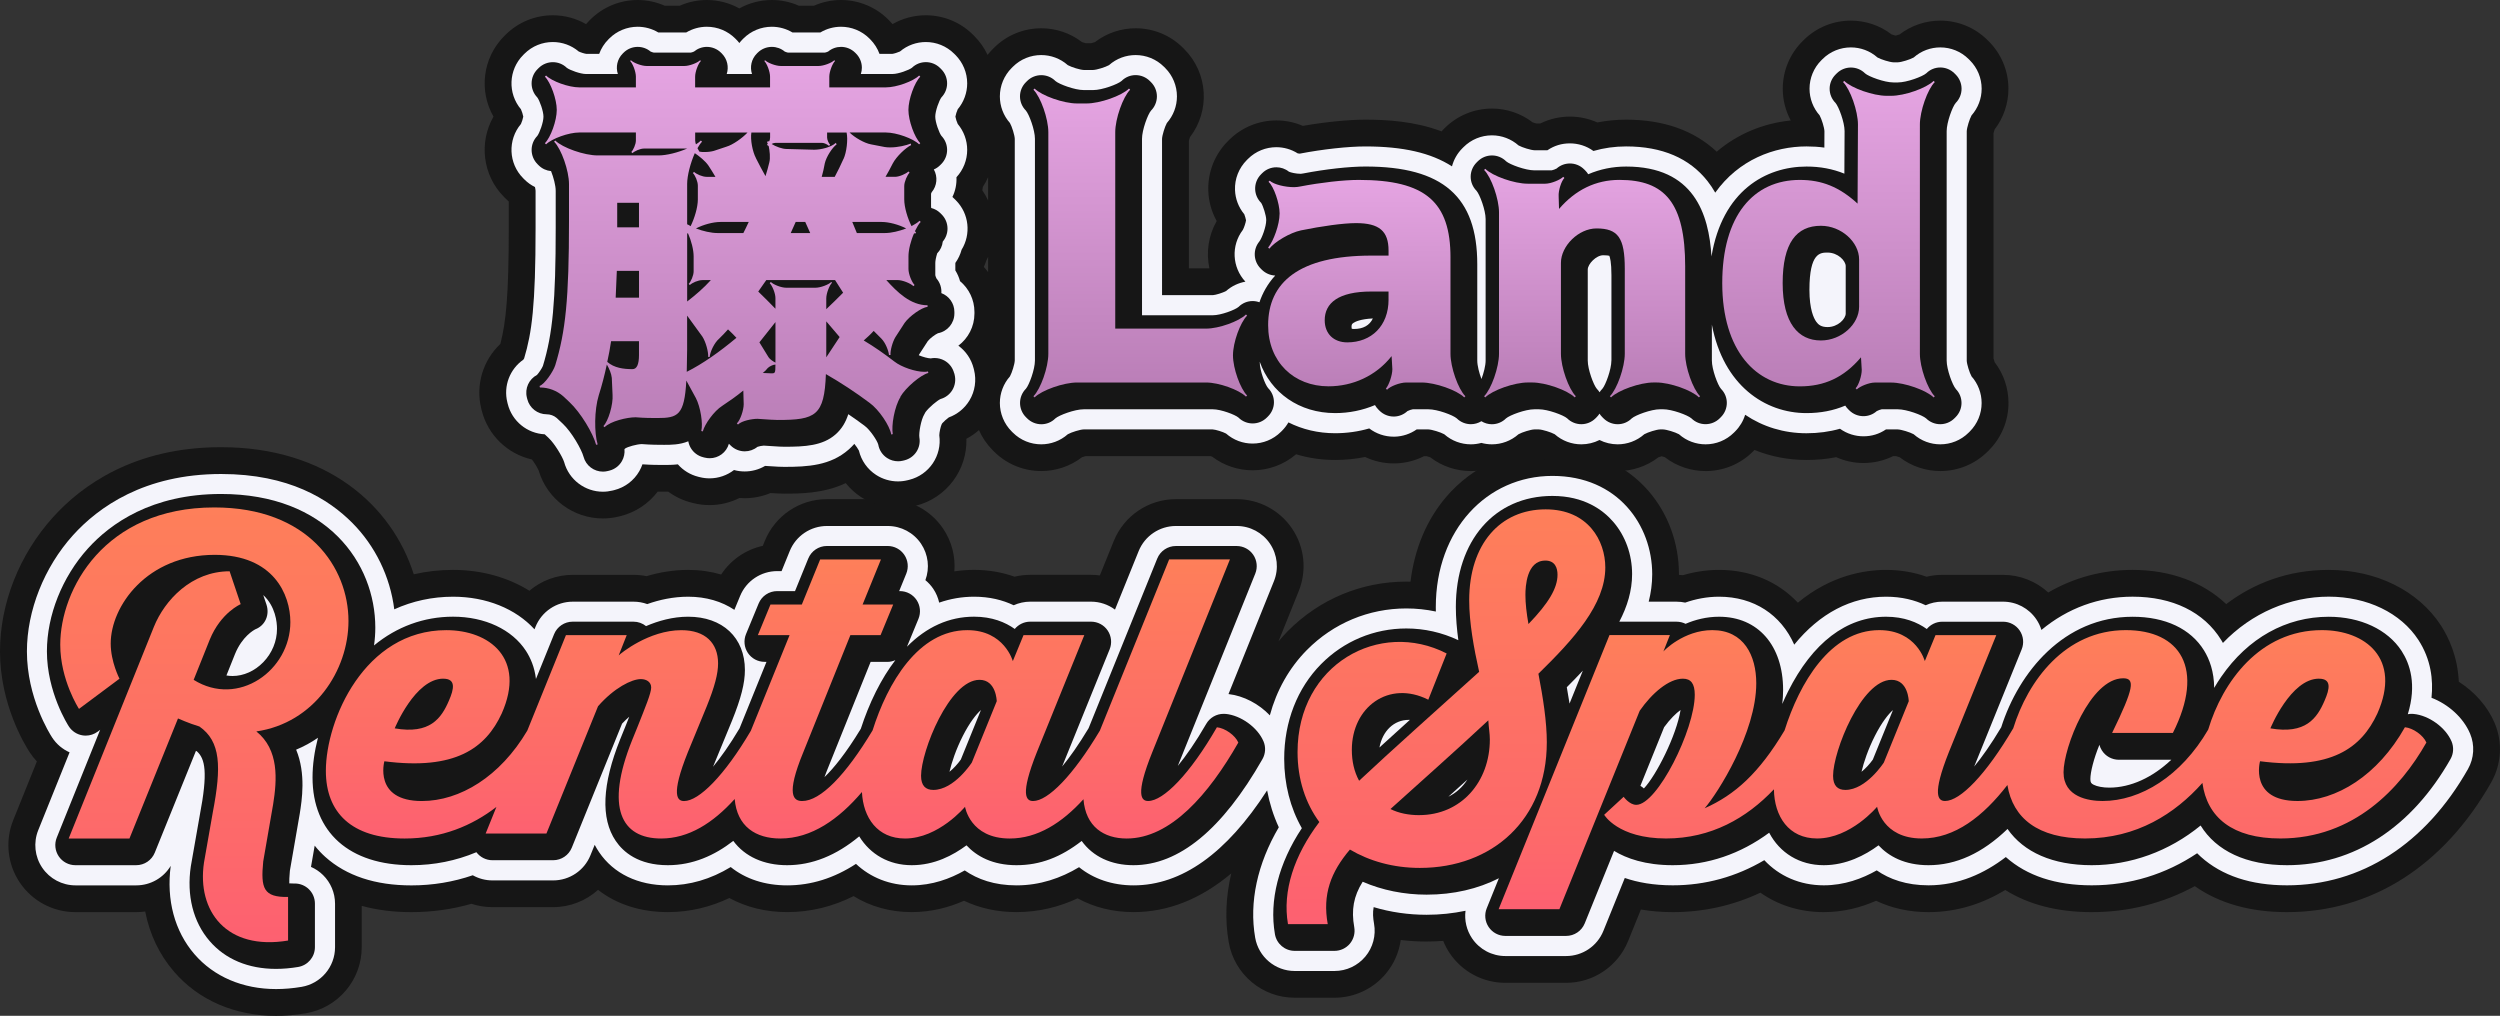
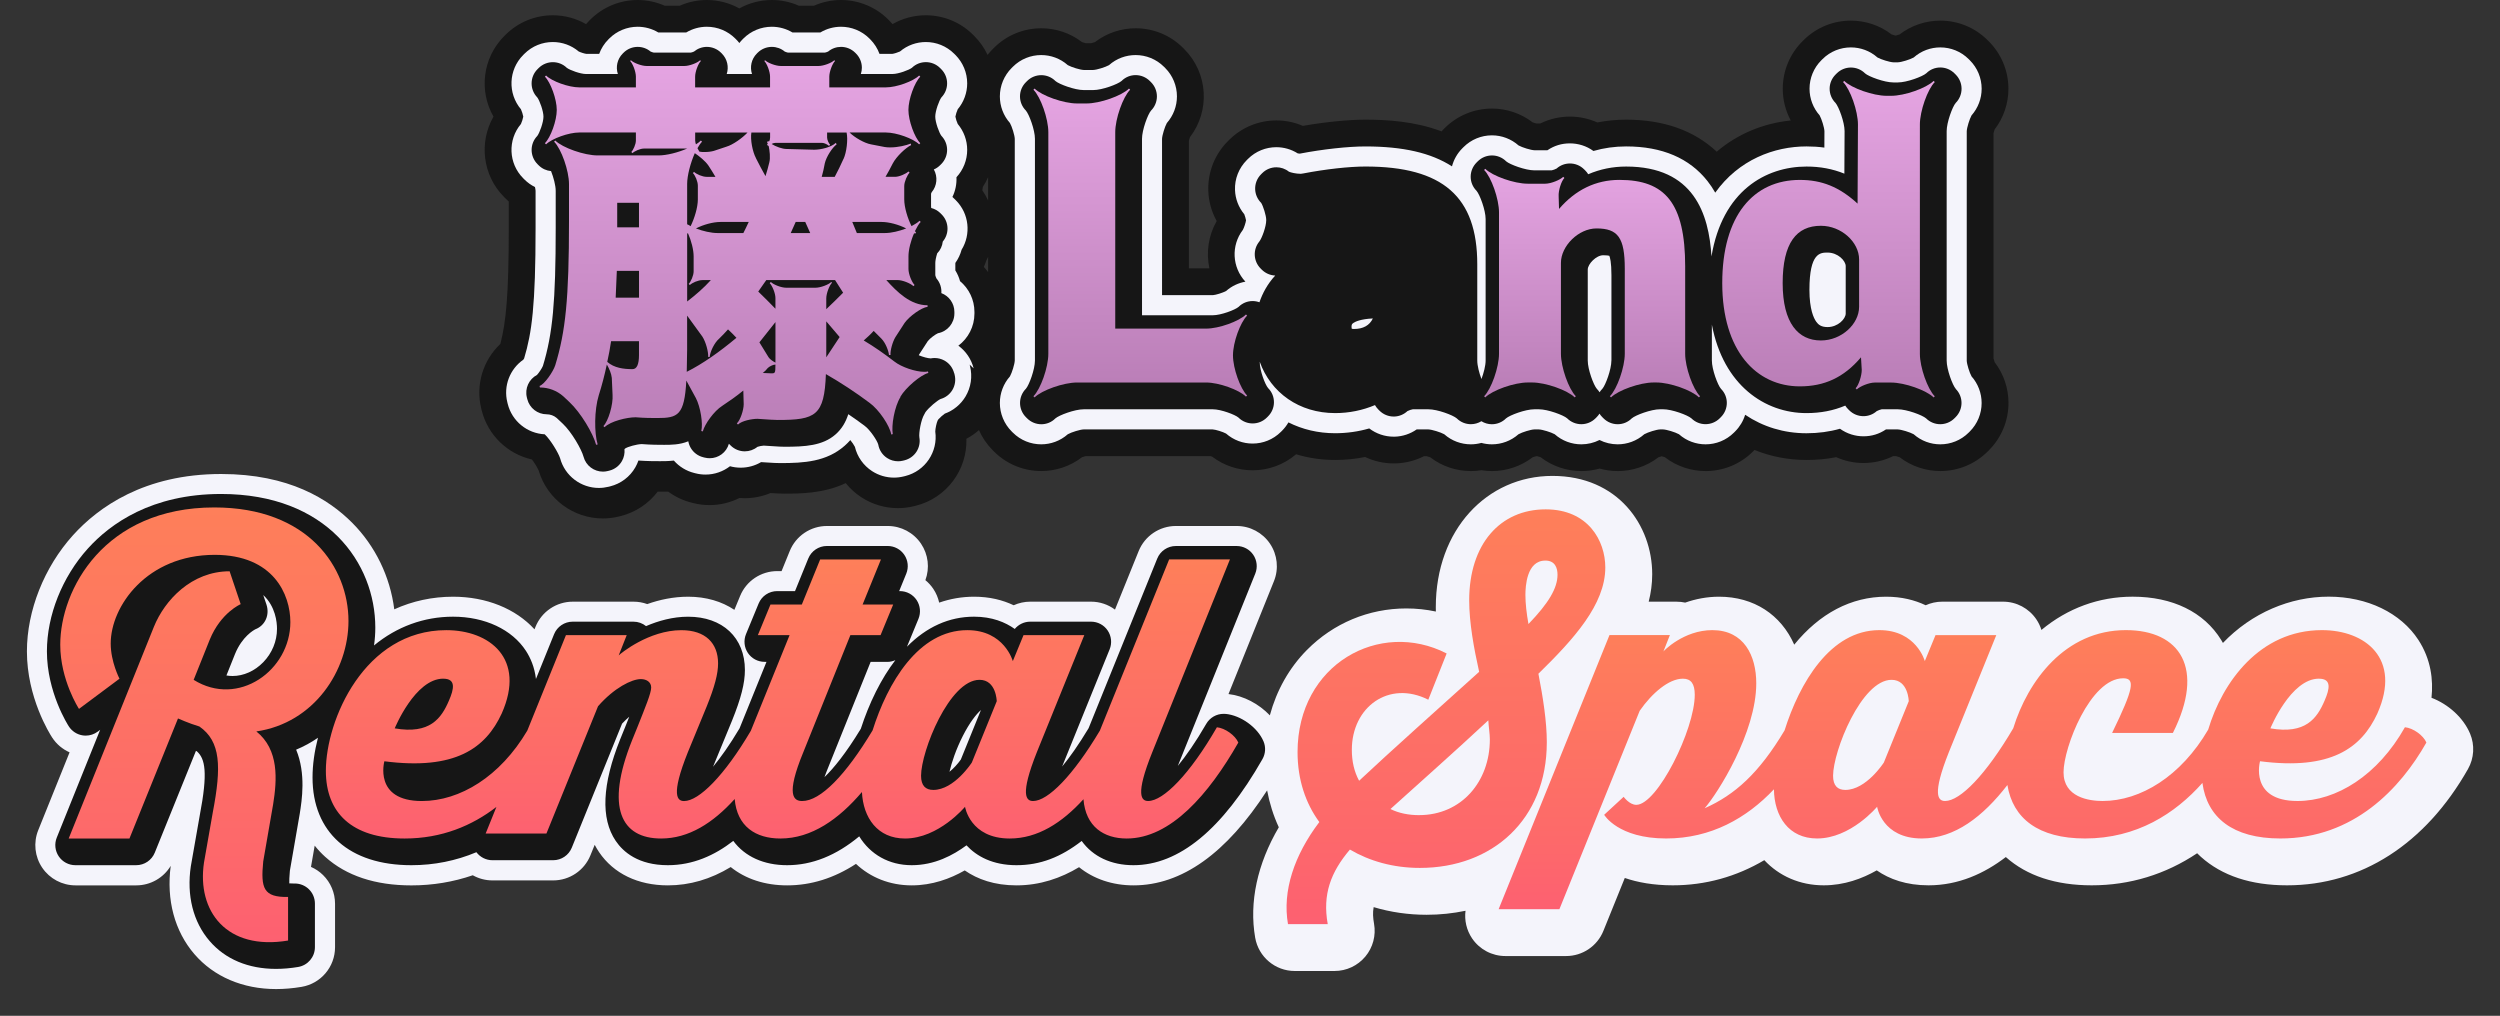
<svg xmlns="http://www.w3.org/2000/svg" xmlns:xlink="http://www.w3.org/1999/xlink" id="_レイヤー_1" data-name="レイヤー 1" viewBox="0 0 1058.4 430.06">
  <rect x="0" y="0" width="1058.4" height="430.06" fill="#333333" stroke="none" />
  <defs>
    <style>
      .cls-1 {
        fill: url(#_名称未設定グラデーション_14-4);
      }

      .cls-2 {
        fill: url(#_名称未設定グラデーション_14-5);
      }

      .cls-3 {
        fill: url(#_名称未設定グラデーション_14-3);
      }

      .cls-4 {
        fill: url(#_名称未設定グラデーション_14-2);
      }

      .cls-5 {
        fill: url(#_名称未設定グラデーション_208-2);
      }

      .cls-6 {
        fill: url(#_名称未設定グラデーション_208-3);
      }

      .cls-7 {
        fill: url(#_名称未設定グラデーション_208-4);
      }

      .cls-8 {
        fill: url(#_名称未設定グラデーション_208);
      }

      .cls-9 {
        fill: #f4f4fb;
      }

      .cls-10 {
        fill: #161616;
      }

      .cls-11 {
        fill: url(#_名称未設定グラデーション_14);
      }
    </style>
    <linearGradient id="_名称未設定グラデーション_208" data-name="名称未設定グラデーション 208" x1="86.52" y1="106.42" x2="86.52" y2="490.5" gradientUnits="userSpaceOnUse">
      <stop offset="0" stop-color="#ff8b52" />
      <stop offset=".25" stop-color="#fe8158" />
      <stop offset=".66" stop-color="#fd686b" />
      <stop offset="1" stop-color="#fc4e7f" />
    </linearGradient>
    <linearGradient id="_名称未設定グラデーション_208-2" data-name="名称未設定グラデーション 208" x1="331.12" y1="167.25" x2="331.12" y2="413.79" xlink:href="#_名称未設定グラデーション_208" />
    <linearGradient id="_名称未設定グラデーション_208-3" data-name="名称未設定グラデーション 208" x1="612.15" y1="112.22" x2="612.15" y2="478.63" xlink:href="#_名称未設定グラデーション_208" />
    <linearGradient id="_名称未設定グラデーション_208-4" data-name="名称未設定グラデーション 208" x1="830.84" y1="197.19" x2="830.84" y2="443.72" xlink:href="#_名称未設定グラデーション_208" />
    <linearGradient id="_名称未設定グラデーション_14" data-name="名称未設定グラデーション 14" x1="310.73" y1="14.89" x2="310.73" y2="212.7" gradientUnits="userSpaceOnUse">
      <stop offset="0" stop-color="#e8a7e5" />
      <stop offset="1" stop-color="#b277af" />
    </linearGradient>
    <linearGradient id="_名称未設定グラデーション_14-2" data-name="名称未設定グラデーション 14" x1="482.75" y1="28.96" x2="482.75" y2="187.83" xlink:href="#_名称未設定グラデーション_14" />
    <linearGradient id="_名称未設定グラデーション_14-3" data-name="名称未設定グラデーション 14" x1="578.63" y1="70.16" x2="578.63" y2="182.04" xlink:href="#_名称未設定グラデーション_14" />
    <linearGradient id="_名称未設定グラデーション_14-4" data-name="名称未設定グラデーション 14" x1="674.03" y1="65.16" x2="674.03" y2="182.74" xlink:href="#_名称未設定グラデーション_14" />
    <linearGradient id="_名称未設定グラデーション_14-5" data-name="名称未設定グラデーション 14" x1="774.12" y1="25.51" x2="774.12" y2="188.32" xlink:href="#_名称未設定グラデーション_14" />
  </defs>
  <g>
-     <path class="cls-10" d="M1056.18,306.19c-2.99-7.09-8.5-13.27-15.21-17.56-.52-10.85-4.4-18.94-7.59-23.85-9.57-14.72-27.33-23.51-47.5-23.51-17.17,0-31.68,5.62-43.4,14.48-9.77-9.3-23.65-14.48-39.62-14.48-12.84,0-24.93,3.3-35.71,9.56-5.17-4.74-11.98-7.46-19.15-7.46h-25.73c-2.27,0-4.49.27-6.64.79-5.14-1.83-10.87-2.89-17.15-2.89-9.12,0-23.38,2.32-37.33,13.88-8.49-8.99-20.12-13.88-33.38-13.88-5.35,0-10.48.83-15.25,2.23-.57-.05-1.14-.09-1.72-.11,0-.11,0-.21,0-.32,0-13.02-4.52-25.46-12.73-35.02-9.93-11.56-24.44-17.93-40.86-17.93-17.83,0-33.79,7.2-44.96,20.27-8.25,9.66-13.39,21.91-15.11,35.86-.59-.02-1.18-.02-1.77-.02-18.98,0-36.79,7.44-50.17,20.96-1.39,1.4-2.69,2.87-3.95,4.37l8.58-21.31c3.52-8.74,2.47-18.65-2.8-26.45-5.27-7.81-14.07-12.48-23.49-12.48h-25.73c-11.55,0-21.94,7.01-26.28,17.71l-5.9,14.58c-1.23-.16-2.48-.25-3.74-.25h-25.73c-2.27,0-4.49.27-6.64.79-5.14-1.83-10.87-2.89-17.15-2.89-2.44,0-5.25.17-8.33.63.5-6.3-1.11-12.67-4.73-18.05-5.27-7.83-14.08-12.52-23.52-12.52h-25.73c-11.53,0-21.91,6.98-26.26,17.67l-.85,2.09c-7.23,1.58-13.57,5.95-17.64,12.15-4.35-1.28-9.04-1.96-14-1.96-6.23,0-12.16,1.04-17.59,2.65-1.81-.36-3.67-.55-5.55-.55h-25.73c-6.86,0-13.29,2.48-18.31,6.73-9.1-5.67-20.28-8.83-32.34-8.83-5.85,0-11.38.66-16.61,1.87-9.3-29.25-36.93-53.82-81.62-53.82-36.66,0-58.92,16.13-71.13,29.67C8.18,234.78,0,255.48,0,275.76,0,298.12,10.45,315.25,12.54,318.45c.92,1.4,1.94,2.71,3.07,3.91l-10.01,24.87c-3.52,8.74-2.47,18.65,2.81,26.45,5.27,7.8,14.07,12.48,23.49,12.48h25.73c1.3,0,2.59-.09,3.85-.26,1.84,9.54,5.96,18.23,12.19,25.46,10.39,12.06,25.72,18.71,43.16,18.71,4.09,0,8.35-.37,12.65-1.09,13.65-2.29,23.66-14.11,23.66-27.96v-17.51c6.4,1.75,13.4,2.65,21.01,2.65,8.82,0,17.33-1.2,25.45-3.53,2.82.93,5.8,1.42,8.85,1.42h25.73c7.17,0,13.9-2.7,19.01-7.32,7.9,6.14,18.03,9.42,29.54,9.42,9.63,0,18.31-2.29,26.05-5.96,7.11,3.87,15.44,5.96,24.44,5.96,9.8,0,19.2-2.27,28.16-6.77,7.01,4.34,15.37,6.77,24.59,6.77,8.31,0,15.76-1.98,22.17-4.81,6.59,3.15,14.1,4.81,22.17,4.81,9.57,0,18.2-2.23,25.9-5.83,6.91,3.78,14.96,5.83,23.62,5.83,14.66,0,28.5-5.5,41.44-16.38-2.32,9.83-2.73,19.67-1.07,29.15,2.37,13.57,14.15,23.48,27.92,23.48h16.83c8.39,0,16.36-3.72,21.74-10.16,3.45-4.12,5.61-9.08,6.33-14.28,3.6.43,7.25.65,10.93.65,2.39,0,4.73-.11,7.05-.28.74,1.83,1.65,3.59,2.78,5.26,5.27,7.81,14.08,12.5,23.5,12.5h25.73c11.55,0,21.94-7.01,26.28-17.71l5.4-13.33c4.17.71,8.66,1.11,13.48,1.11,13.12,0,25.6-2.81,37.12-8.24,7.44,5.25,16.59,8.24,26.8,8.24,8.31,0,15.76-1.98,22.17-4.81,6.59,3.15,14.1,4.81,22.17,4.81,12.42,0,23.24-3.76,32.52-9.37,9.97,6.22,22.22,9.37,36.58,9.37,15.67,0,30.38-3.77,43.66-11,10.39,7.3,23.48,11,39.04,11,35.67,0,66.39-19.53,86.48-54.99,4.33-7.65,4.87-16.88,1.46-24.98Z" />
    <path class="cls-9" d="M1045.73,310.59c-2.83-6.73-9.17-12.44-16.33-15.18.8-7.61-.22-16.27-5.53-24.46-7.47-11.49-21.67-18.35-37.99-18.35s-32.62,6.88-44.78,19.59c-.24-.43-.49-.86-.74-1.26-7.28-11.82-20.6-18.32-37.49-18.32-14.3,0-27.54,4.9-38.61,14.08-.49-1.57-1.2-3.08-2.14-4.47-3.16-4.69-8.45-7.5-14.11-7.5h-25.73c-2.47,0-4.86.54-7.03,1.52-4.63-2.21-10.19-3.62-16.76-3.62-14.76,0-28.15,7.09-38.88,20.3-5.59-12.62-17.02-20.3-31.83-20.3-5.13,0-9.96.97-14.33,2.5-1.18-.26-2.4-.39-3.63-.39h-11.83c.96-3.75,1.49-7.62,1.49-11.64,0-20.68-14.51-41.61-42.25-41.61s-49.37,22.83-49.37,55.52c0,.63,0,1.27.02,1.9-4.09-.87-8.26-1.31-12.49-1.31-15.92,0-30.88,6.25-42.11,17.6-7.51,7.59-12.83,17.08-15.68,27.66-4.62-4.84-11.05-8.28-17.51-9.01l19.25-47.8c2.11-5.24,1.48-11.19-1.68-15.87-3.16-4.68-8.44-7.49-14.1-7.49h-25.73c-6.93,0-13.17,4.2-15.77,10.63l-10.02,24.77c-2.89-2.15-6.43-3.36-10.13-3.36h-25.73c-2.47,0-4.86.54-7.03,1.52-4.63-2.21-10.19-3.62-16.76-3.62-5.11,0-10.05.86-14.78,2.51-.45-2.05-1.28-4.02-2.47-5.81-.95-1.41-2.09-2.66-3.37-3.71,1.91-5.12,1.23-10.87-1.83-15.42-3.16-4.7-8.45-7.51-14.11-7.51h-25.73c-6.92,0-13.15,4.19-15.75,10.6l-3.46,8.5h-1.83c-6.89,0-13.1,4.15-15.72,10.52l-2.43,5.88c-5.3-3.55-11.97-5.56-19.55-5.56-6.32,0-12.18,1.29-17.34,3.12-1.84-.67-3.8-1.02-5.8-1.02h-25.73c-6.93,0-13.17,4.2-15.77,10.63l-.43,1.07c-7.97-8.72-20.42-13.8-34.45-13.8-8.8,0-17.19,1.83-24.92,5.34-1.74-13.79-8.03-26.86-17.88-36.71s-26.62-20.58-55.42-20.58c-32.5,0-52.04,14.1-62.71,25.92-12.22,13.54-19.51,31.93-19.51,49.18,0,19.55,9.6,34.81,10.7,36.49,1.81,2.78,4.38,4.93,7.36,6.25l-13.27,32.96c-2.11,5.24-1.48,11.19,1.68,15.87,3.16,4.68,8.44,7.49,14.09,7.49h25.73c6.04,0,11.55-3.19,14.59-8.26-1.9,14.41,1.65,27.66,10.04,37.39,8.21,9.53,20.48,14.77,34.57,14.77,3.47,0,7.09-.31,10.77-.93,8.19-1.37,14.19-8.47,14.19-16.77v-18.45c0-4.56-1.83-8.92-5.08-12.12-1.49-1.47-3.22-2.63-5.1-3.45,0,0,.74-4.29,1.56-9,1.49,1.86,3.02,3.45,4.49,4.77,8.92,8,21.18,12.06,36.46,12.06,9.05,0,17.75-1.46,25.98-4.29,2.51,1.41,5.36,2.18,8.32,2.18h25.73c6.93,0,13.16-4.2,15.76-10.62l1.81-4.45c.56,1.08,1.18,2.12,1.86,3.12,6.13,9.06,16.47,14.05,29.12,14.05,9.21,0,18.12-2.6,26.6-7.76,6.27,5.04,14.47,7.76,23.89,7.76,10.14,0,19.87-3.05,29.14-9.1,6.12,5.75,14.28,9.1,23.62,9.1,8.65,0,16.28-2.82,22.43-6.33,5.38,3.74,12.55,6.33,21.91,6.33,9.94,0,18.77-3.06,26.49-7.7,6.13,4.96,14.13,7.7,23.03,7.7,20.37,0,39.37-13.52,56.58-40.21,1.03,5.47,2.67,10.71,4.95,15.61-9.08,15.46-12.62,31.74-10,46.76,1.42,8.14,8.49,14.09,16.75,14.09h16.83c5.04,0,9.81-2.23,13.05-6.1,3.23-3.86,4.58-8.96,3.69-13.92-.44-2.48-.6-4.71-.16-7.02,7.13,2.14,14.69,3.24,22.42,3.24,5.66,0,11.17-.59,16.47-1.7-.52,4.05.43,8.21,2.76,11.67,3.16,4.69,8.45,7.5,14.1,7.5h25.73c6.93,0,13.17-4.2,15.77-10.63l9.07-22.42c5.43,1.86,12.13,3.11,20.31,3.11,13.86,0,26.93-3.66,38.75-10.65,6.26,6.69,15.02,10.65,25.17,10.65,8.65,0,16.28-2.82,22.43-6.33,5.38,3.74,12.55,6.33,21.91,6.33,12.74,0,23.67-5.02,32.74-11.97,8.91,7.94,21.14,11.97,36.36,11.97,16.23,0,31.34-4.68,44.64-13.58.54.54,1.07,1.05,1.59,1.52,8.92,8,21.18,12.06,36.46,12.06,31.41,0,58.62-17.49,76.62-49.24,2.6-4.59,2.92-10.13.88-14.99Z" />
    <g>
      <path class="cls-10" d="M518.84,302.25c-.27-.03-.54-.04-.81-.04-3.02,0-5.83,1.6-7.36,4.25-4.47,7.75-8.57,13.57-12.03,17.79l32.79-81.41c1.06-2.62.74-5.59-.84-7.94-1.58-2.34-4.22-3.74-7.05-3.74h-25.73c-3.46,0-6.58,2.1-7.88,5.31l-29.07,71.84c-4.28,7.12-8.05,12.4-11.19,16.2.01-.03,20.11-49.62,20.11-49.62,1.06-2.62.75-5.6-.83-7.95-1.58-2.35-4.22-3.75-7.05-3.75h-25.73c-2.58,0-4.97,1.17-6.56,3.09-3.99-2.85-9.6-5.2-17.23-5.2-10.56,0-20.15,4.34-28.41,12.72l4.87-11.81c1.08-2.62.78-5.61-.79-7.97-1.58-2.36-4.23-3.77-7.07-3.77h-.31l3.01-7.39c1.07-2.62.76-5.6-.82-7.95s-4.23-3.76-7.06-3.76h-25.73c-3.46,0-6.57,2.1-7.88,5.3l-5.61,13.8h-7.55c-3.44,0-6.55,2.08-7.86,5.26l-5.34,12.95c-1.08,2.62-.78,5.61.79,7.97,1.58,2.36,4.23,3.77,7.07,3.77h.81l-11.41,28.16c-4.17,7.02-7.99,12.36-11.22,16.26.02-.05,8.02-19.48,8.02-19.48,3.84-9.5,5.47-15.92,5.47-21.47,0-13.72-9.44-22.58-24.04-22.58-6.47,0-12.61,1.74-17.81,3.98-1.49-1.2-3.37-1.88-5.33-1.88h-25.73c-3.46,0-6.58,2.1-7.88,5.31l-7.67,18.95c-.58-5-2.33-8.95-4.23-11.89-5.89-9.07-17.43-14.48-30.86-14.48-12.36,0-23.83,4.24-33.46,12.17.36-2.54.54-5.06.54-7.55,0-27.25-20.44-56.57-65.31-56.57-29.37,0-46.88,12.57-56.4,23.12-10.85,12.02-17.32,28.28-17.32,43.49,0,17.38,8.93,31.26,9.31,31.84,1.28,1.96,3.32,3.31,5.63,3.72.49.09.99.13,1.49.13,1.82,0,3.6-.58,5.08-1.69l1.03-.77-18.37,45.64c-1.06,2.62-.74,5.59.84,7.94,1.58,2.34,4.22,3.74,7.05,3.74h25.73c3.47,0,6.58-2.1,7.88-5.32l17.41-43.05c.12.04.23.08.35.11,3.61,3.15,4.75,9.03,1.28,27.14,0,.04-3.77,21.47-3.78,21.54-1.85,12.34.97,23.58,7.93,31.66,6.66,7.73,16.39,11.82,28.13,11.82,3,0,6.15-.27,9.37-.81,4.1-.69,7.1-4.23,7.1-8.39v-18.45c0-2.28-.91-4.46-2.54-6.06-1.59-1.57-3.74-2.44-5.97-2.44-.04,0-.63,0-.63,0-.72,0-1.28-.03-1.71-.06-.04-.97,0-2.61.25-5.35,0,0,4.17-24.04,4.17-24.08.91-5.75,2.7-16.99-1.52-27.17,3.32-1.38,6.4-3.08,9.24-5.04-1.49,5.73-2.3,11.46-2.3,16.8,0,23.26,15.64,37.15,41.84,37.15,9.66,0,18.9-1.87,27.53-5.5,1.6,2.12,4.1,3.39,6.78,3.39h25.73c3.46,0,6.58-2.1,7.88-5.31l21.28-52.5c1.05-1.13,2.08-2.1,3.05-2.94-.1.26-1.42,3.58-1.42,3.58l-2.44,6.02c-7.64,19.05-8.28,33.5-1.89,42.95,3.18,4.71,9.6,10.31,22.08,10.31,10.58,0,19.77-4.12,27.71-10.29,4.89,6.64,12.93,10.29,22.78,10.29,10.59,0,20.79-4.1,30.54-12.21,4.65,7.6,12.54,12.21,22.22,12.21s17.52-4.22,23.19-8.41c4.29,4.62,11.05,8.41,21.15,8.41s18.76-3.4,27.62-10.26c4.75,6.62,12.49,10.26,21.89,10.26,19.26,0,37.65-15.11,54.64-44.91,1.31-2.3,1.48-5.08.45-7.51-2.49-5.9-9.56-11.02-16.09-11.64ZM111.44,280.37c-3.58,3.7-8.31,5.82-12.97,5.82h0c-.88,0-1.75-.07-2.61-.22l3.64-9.1c3.02-7.39,7.91-10.1,8.62-10.46,4.24-1.64,6.13-6.2,4.67-10.52l-1.34-3.97c5.2,4.85,5.82,11.48,5.82,14.29,0,5.26-2.07,10.28-5.82,14.16ZM370.83,292.81c-2.58,5.15-4.7,10.49-6.39,15.71-6.38,10.52-11.6,16.84-15.39,20.48.48-1.33,1.06-2.86,1.78-4.59l17.76-44.19h7.04c1.21,0,2.37-.27,3.43-.74-2.96,3.86-5.71,8.31-8.23,13.33ZM406.75,321.59c-1.3,1.86-3.07,3.77-4.78,5.15.92-3.94,2.77-9.5,5.65-15.17,2.94-5.8,5.73-9.24,7.67-10.97l-8.53,21Z" />
-       <path class="cls-10" d="M1037.89,313.89c-2.49-5.9-9.55-11.02-16.09-11.64-.27-.03-.54-.04-.81-.04-.55,0-1.09.05-1.62.16,3.87-12.57.88-21.37-2.63-26.78-5.89-9.07-17.43-14.48-30.86-14.48-18.03,0-34.18,9.01-45.48,25.38-1.05,1.53-2.06,3.11-3.01,4.74-.04-6.91-1.99-12.12-4.28-15.84-5.68-9.21-16.42-14.28-30.25-14.28-29.02,0-48.15,23.36-55.62,46.78-4.38,7.35-8.25,12.76-11.45,16.64.01-.03,20.11-49.62,20.11-49.62,1.06-2.62.75-5.6-.83-7.95-1.58-2.35-4.22-3.75-7.05-3.75h-25.73c-2.58,0-4.97,1.17-6.56,3.09-4-2.85-9.6-5.2-17.23-5.2-16.78,0-31.14,10.96-41.53,31.7-.86,1.72-1.66,3.46-2.42,5.21.22-1.99.35-3.96.35-5.91,0-18.83-10.64-31-27.12-31-5.3,0-10.09,1.25-14.17,3-1.16-.58-2.46-.9-3.8-.9h-24.26c3.36-6.4,5.42-13.09,5.42-20.14,0-8.28-2.82-16.13-7.94-22.09-4.32-5.02-12.3-11.01-25.81-11.01-24.45,0-40.87,18.9-40.87,47.02,0,4.58.42,9.36,1.06,14.05-7.01-3.29-14.41-4.96-22.03-4.96-13.64,0-26.45,5.35-36.07,15.08-10.08,10.18-15.63,24.42-15.63,40.08,0,10.72,2.56,20.76,7.47,29.39-9.84,14.88-13.87,30.64-11.39,44.9.71,4.07,4.24,7.04,8.38,7.04h16.83c2.52,0,4.91-1.12,6.52-3.05s2.29-4.48,1.85-6.96c-1.31-7.29-.31-13.08,3.56-19.25,8.31,3.59,17.53,5.46,27.07,5.46,11.42,0,21.77-2.46,30.6-6.95l-5.15,12.73c-1.06,2.62-.75,5.6.83,7.94,1.58,2.34,4.22,3.75,7.05,3.75h25.73c3.46,0,6.58-2.1,7.88-5.31l12.42-30.69c5.24,3.18,13.2,6.06,24.85,6.06,14.79,0,28.63-4.75,40.82-13.75,4.49,8.52,12.78,13.75,23.1,13.75,9.46,0,17.52-4.22,23.19-8.41,4.29,4.62,11.04,8.41,21.15,8.41,11.72,0,22.81-5.06,33.47-15.34,6.86,9.85,19.16,15.34,35.62,15.34s32.73-5.82,46.12-16.8c6.64,10.77,19.32,16.8,36.58,16.8,28.22,0,52.8-15.96,69.22-44.93,1.3-2.29,1.46-5.06.44-7.49ZM584,316.47c1.29-6.97,6.11-11.71,12.41-11.71.16,0,.32,0,.48,0-4.47,4.03-8.82,7.98-12.89,11.7ZM613.17,337.31c2.63-2.36,5.33-4.79,8.07-7.27-2.02,3.16-4.77,5.65-8.07,7.27ZM664.48,297.86c-.36-2.38-.76-4.7-1.16-6.92,2.31-2.31,4.6-4.65,6.8-7.02l-5.64,13.94ZM695.95,333.8c-.45-.43-.94-.8-1.47-1.11l10.04-24.82c2.51-3.46,4.98-5.84,6.97-7.31-1.76,10.91-10.35,27.78-15.54,33.25ZM792.87,321.59c-1.3,1.86-3.07,3.77-4.78,5.15.92-3.94,2.77-9.49,5.65-15.17,2.94-5.8,5.73-9.24,7.67-10.98l-8.53,21ZM892.98,333.45c-2.64,0-5.1-.45-6.6-1.21-1.07-.54-1.4-.95-1.4-2.43,0-2.9,1.42-8.63,3.83-14.48.21.81.55,1.59,1.01,2.32,1.55,2.49,4.28,4,7.21,4h22.21c-7.94,7.51-17.2,11.8-26.26,11.8Z" />
    </g>
    <g>
      <path class="cls-8" d="M147.53,262.89c0-22.5-16.83-48.06-56.8-48.06-46.61,0-65.22,34.79-65.22,58.1,0,15.05,7.93,27.19,7.93,27.19l17.15-12.78s-3.72-7.12-3.72-14.89c0-15.86,15.37-37.55,44.02-37.55,24.92,0,32.04,16.83,32.04,28.48,0,20.39-22.01,36.25-40.94,24.44l6.8-16.99c4.69-11.49,13.11-15.05,13.11-15.05l-4.69-13.92c-16.18,0-27.51,12.3-32.04,23.47l-36.09,89.66h25.73l20.55-50.82c.49.16,4.21,1.94,9.06,3.4,9.06,6.31,9.39,16.99,5.66,36.41l-3.72,21.2c-3.07,20.55,9.55,37.38,35.6,33.01v-18.45c-10.36.16-11.65-3.56-10.52-15.05l4.21-24.28c1.62-10.2,2.59-22.98-7.12-30.75,24.44-3.56,39-25.73,39-46.77Z" />
      <path class="cls-5" d="M515.2,307.88c-11.49,19.91-22.66,31.23-29.13,31.23-2.75,0-5.66-2.27,1.78-20.71l32.85-81.56h-25.73l-29.33,72.48c-11.34,19.01-21.97,29.8-28.28,29.8-2.91,0-5.66-2.43,1.62-20.71l20.07-49.52h-25.73l-4.53,11s-3.56-13.11-19.26-13.11c-20.78,0-33.81,22.45-40.11,42.43-11.36,18.93-22.05,29.91-29.8,29.91-3.56,0-7.12-2.27.49-20.71l19.91-49.52h12.78l5.34-12.95h-12.95l7.77-19.1h-25.73l-7.77,19.1h-13.27l-5.34,12.95h13.43l-16.4,40.48c-11.18,18.98-21.95,29.76-28.27,29.76-2.75,0-5.83-2.1,1.62-20.71l7.93-19.26c3.4-8.42,4.85-13.92,4.85-18.29,0-8.58-5.34-14.08-15.54-14.08-13.76,0-25.73,9.87-26.54,10.68l3.4-8.58h-25.73l-16.36,40.42c-11.49,19.47-28.53,29.81-44.65,29.81-20.55,0-15.86-16.83-15.86-16.83,29.94,3.88,42.89-5.5,49.68-20.23,10.36-23.3-5.18-35.28-23.47-35.28-34.63,0-50.98,38.03-50.98,59.56,0,17.64,10.84,28.65,33.34,28.65,15.75,0,28.59-5.45,38.86-13.36l-4.55,11.25h25.73l21.85-53.89c6.8-7.77,14.24-11.49,18.13-11.49,2.43,0,4.37,1.29,4.37,3.56,0,2.43-2.59,8.58-5.66,16.35l-2.43,5.99c-11.49,28.65-4.53,41.59,12.3,41.59,11.69,0,21.98-6.58,31.14-16.72.99,11.61,8.89,16.72,19.35,16.72,13.19,0,24.75-8.2,34.52-19.68.52,10.95,6.63,19.68,18.24,19.68,14.24,0,25.41-13.43,25.41-13.43,0,0,2.1,13.43,18.93,13.43,11.77,0,22.11-6.62,31.21-16.63.91,11.64,8.67,16.63,18.3,16.63,18.61,0,34.79-18.77,47.26-40.62-1.29-3.07-5.66-6.15-9.06-6.47ZM187.66,287.33c5.5,0,4.53,4.37,2.43,9.22-3.24,7.61-8.09,14.4-22.98,11.81,0,0,8.58-21.04,20.55-21.04ZM411.47,322.77s-7.44,11.65-16.35,11.65c-3.24,0-5.18-1.78-5.18-5.99,0-10.36,11.98-40.62,24.76-40.62,7.12,0,7.28,9.06,7.28,9.06l-10.52,25.89Z" />
      <path class="cls-6" d="M654.86,314.36c0-8.9-1.62-19.1-3.56-29.13,14.89-14.56,28.32-29.29,28.32-44.99,0-11.33-7.28-24.6-25.25-24.6-19.26,0-32.37,14.73-32.37,38.52,0,9.39,1.94,20.07,4.21,30.26-16.67,15.05-37.55,33.66-50.82,46.12-2.1-3.88-3.08-8.25-3.08-13.11,0-18.13,15.7-29.62,32.37-21.2l7.77-19.58c-28.32-14.56-63.12,4.53-63.12,41.75,0,11.65,3.4,21.69,9.22,29.62-10.68,14.08-15.7,29.29-13.27,43.21h16.83c-2.27-12.62,1.29-22.01,9.39-31.56,8.25,4.86,18.29,7.77,29.62,7.77,30.75,0,53.73-20.55,53.73-53.08ZM654.21,237.32c4.21,0,5.18,3.24,5.18,5.99,0,5.66-3.72,11.98-12.3,20.88-.81-4.53-1.29-8.74-1.29-12.3s.49-14.56,8.42-14.56ZM600.8,345.1c-4.37,0-8.58-.81-12.14-2.59,11.81-10.68,27.03-24.11,41.43-37.55.16,2.91.65,5.66.65,8.09,0,17.96-12.14,32.04-29.94,32.04Z" />
      <path class="cls-7" d="M1018.15,307.88c-11.49,20.39-28.97,31.23-45.48,31.23-20.55,0-15.86-16.83-15.86-16.83,29.94,3.88,42.89-5.5,49.68-20.23,10.36-23.3-5.18-35.28-23.47-35.28-26.39,0-42.15,22.08-48.16,42.12-11.49,19.73-28.66,30.22-44.73,30.22-5.83,0-16.51-1.62-16.51-12.14s11.33-39.81,25.25-39.81c5.18,0,4.53,4.21-4.69,23.14h25.73c13.76-27.35,3.07-43.53-19.91-43.53-25.8,0-41.53,21.63-47.67,41.55-11.55,19.63-22.44,30.79-28.87,30.79-2.91,0-5.66-2.43,1.62-20.71l20.07-49.52h-25.73l-4.53,11s-3.56-13.11-19.26-13.11c-20.79,0-33.82,22.47-40.12,42.46-10.86,18.19-21.04,27.27-33.83,32.96,5.5-6.31,21.85-32.04,21.85-52.92,0-11.65-5.18-22.5-18.61-22.5-12.14,0-20.71,8.9-20.71,9.06l2.75-6.96h-25.57l-46.93,116.04h25.73l33.99-83.99c5.18-7.44,12.3-13.59,18.29-13.59,3.4,0,5.02,2.1,5.02,6.8,0,14.73-15.86,46.61-24.76,46.61-2.91,0-5.34-3.4-5.34-3.4l-8.25,7.61s5.83,10.03,26.22,10.03c19.03,0,34.11-8.63,45.65-20.82.13,11.48,6.27,20.82,18.27,20.82,14.24,0,25.41-13.43,25.41-13.43,0,0,2.1,13.43,18.93,13.43,13.99,0,25.95-9.35,36.23-22.63,2.29,14.09,13.05,22.63,32.87,22.63,21.88,0,38.14-10.52,49.69-23.52,1.97,14.62,12.77,23.52,33,23.52,31.07,0,50.82-21.2,61.82-40.62-1.29-3.07-5.66-6.15-9.06-6.47ZM981.74,287.33c5.5,0,4.53,4.37,2.43,9.22-3.24,7.61-8.09,14.4-22.98,11.81,0,0,8.58-21.04,20.55-21.04ZM797.58,322.77s-7.44,11.65-16.35,11.65c-3.24,0-5.18-1.78-5.18-5.99,0-10.36,11.98-40.62,24.76-40.62,7.12,0,7.28,9.06,7.28,9.06l-10.52,25.89Z" />
    </g>
  </g>
  <g>
    <g>
      <path d="M391.24,157.41c-3.56,0-9.55-1.94-12.62-4.37-4.21-3.24-8.58-6.31-12.95-8.9,1.46-1.29,2.91-2.59,4.21-4.05l3.24,3.24c1.78,1.78,3.07,5.18,3.24,6.96h.65c-.16-1.78.81-5.5,2.1-7.61l3.88-5.99c2.1-2.91,7.12-6.47,9.71-6.8v-.65c-7.28,0-12.95-5.66-17.48-10.68h4.69c2.27,0,5.66,1.46,6.8,2.59l.49-.49c-1.13-1.13-2.59-4.53-2.59-6.8v-5.34c0-2.75.97-6.64,2.43-9.87l.32.32.49-.49c-.16-.16-.32-.32-.49-.65.81-1.62,1.62-3.08,2.43-3.88l-.49-.49c-.81.81-1.94,1.46-3.4,2.27-1.62-3.24-3.08-7.93-3.08-11.33v-5.66c0-1.78,1.29-4.69,2.27-5.66l-.49-.49c-.97.97-3.88,2.27-5.66,2.27h-4.05c1.13-1.94,2.1-3.72,3.07-5.66,1.62-3.07,5.5-6.64,7.77-7.77l-.16-.65c-1.94.81-5.5,1.62-8.58,1.62-.81,0-1.62,0-2.43-.16l-5.83-1.13c-2.75-.49-6.96-2.91-9.06-5.02h15.37c4.53,0,11.65,2.59,14.08,5.02l.49-.49c-2.43-2.43-5.02-9.55-5.02-14.08s2.59-11.65,5.02-14.08l-.49-.49c-2.43,2.43-9.55,5.02-14.08,5.02h-23.95v-4.53c0-2.1,1.29-5.5,2.43-6.64l-.32-.32c-1.13,1.13-4.53,2.43-6.64,2.43h-16.02c-2.1,0-5.5-1.29-6.64-2.43l-.32.32c1.13,1.13,2.43,4.53,2.43,6.64v4.53h-31.72v-4.53c0-2.1,1.29-5.5,2.43-6.64l-.32-.32c-1.13,1.13-4.53,2.43-6.64,2.43h-16.02c-2.1,0-5.5-1.29-6.64-2.43l-.32.32c1.13,1.13,2.43,4.53,2.43,6.64v4.53h-23.95c-4.53,0-11.65-2.59-14.08-5.02l-.49.49c2.43,2.43,5.02,9.55,5.02,14.08s-2.59,11.65-5.02,14.08l.49.49c2.43-2.43,9.55-5.02,14.08-5.02h23.95v3.4c0,1.62-1.13,4.05-1.94,4.85l.49.49c.81-.81,3.24-1.94,4.85-1.94h18.29c-3.72,1.62-8.58,2.91-12.14,2.91h-25.73c-5.66,0-14.89-3.24-17.96-6.31l-.49.49c3.08,3.08,6.31,12.3,6.31,17.96v15.7c0,32.85-1.46,46.77-5.83,61.01-.81,2.59-4.53,8.09-6.64,8.74l.16.65c3.56,0,7.12,1.29,9.87,3.72l2.59,2.43c4.85,4.53,10.03,13.27,11.33,18.13l.65-.16c-1.46-4.85-1.46-14.56.49-20.88,1.29-4.05,2.43-8.42,3.4-12.95.97,1.62,1.94,3.88,2.1,5.66l.32,7.12c.32,4.05-1.78,11.17-3.88,13.27l.49.49c2.59-2.59,9.55-4.21,13.11-4.21,4.05.32,6.8.32,9.22.32,8.74,0,11.49-1.13,12.3-15.86l4.05,7.44c1.94,3.72,3.07,10.84,2.27,13.92l.65.16c.81-3.07,4.69-8.58,8.25-10.84,2.91-1.94,5.99-4.05,8.9-6.47l.16,5.83c0,2.43-1.46,6.8-2.91,8.09l.49.49c1.62-1.62,5.99-2.43,8.25-2.43,4.37.32,7.28.49,8.58.49,16.02,0,19.74-1.78,20.39-19.42,6.47,3.72,12.62,7.77,18.45,12.14,4.05,2.91,8.58,9.71,9.22,13.43l.65-.16c-.65-3.56.65-11.49,3.24-15.7v-.16c2.27-3.88,8.58-9.22,11.81-10.03l-.16-.65c-.49.16-.97.16-1.62.16ZM270.52,150.29q0,5.99-2.75,5.99c-3.72,0-7.77-.49-10.68-3.08.65-2.75,1.13-5.66,1.62-8.74h11.81v5.83ZM270.52,126.01h-9.87l.49-11.33h9.39v11.33ZM270.52,96.23h-9.22v-10.36h9.22v10.36ZM294.31,56.1h22.17c-2.1,2.27-6.15,5.18-8.9,5.99l-5.34,1.78c-1.13.32-2.43.49-3.88.49-.81,0-1.46,0-2.27-.16l-.81-1.46c.65-1.13,1.29-2.1,1.94-2.75l-.49-.49c-.49.49-1.29,1.13-2.1,1.62-.16-.49-.32-1.13-.32-1.62v-3.4ZM290.91,77.95c0-3.72,1.46-9.06,3.24-13.11,1.94,1.29,4.53,3.4,5.83,5.34.97,1.46,1.94,3.07,2.91,4.69h-3.72c-1.78,0-4.37-1.13-5.34-2.1l-.49.49c.97.97,2.1,3.56,2.1,5.34v5.83c0,3.4-1.46,8.09-3.07,11.33-.49-.32-.97-.65-1.46-.81v-16.99ZM290.91,98.99l.32-.32c1.46,3.24,2.43,7.12,2.43,9.87v6.31c0,1.78-1.13,4.37-2.1,5.34l.49.49c.97-.97,3.56-2.1,5.34-2.1h3.56c-3.07,3.4-6.47,6.31-10.03,9.06v-28.64ZM290.74,157.41c0-2.75.16-5.83.16-9.39v-14.4l6.47,8.9c1.46,2.27,2.59,6.47,2.43,8.58h.65c.16-2.1,1.94-5.99,4.05-7.77,1.29-1.29,2.59-2.59,3.72-3.88,1.13,1.13,2.43,2.27,3.56,3.56-6.96,5.83-14.24,11-21.04,14.4ZM314.7,98.66h-11c-2.59,0-6.15-.81-9.06-1.94,3.07-1.62,7.28-2.75,10.36-2.75h11.98c-.81,1.62-1.46,3.24-2.27,4.69ZM320.04,66.94c-1.46-2.75-2.43-7.77-1.94-10.84h7.93v2.1c0,.65-.16,1.29-.49,1.78-.16,0-.16-.16-.32-.32l-.49.49c.16.16.16.49.32.65l-.32.49.49.49s.16,0,.16-.16c.49,2.1.81,5.34.32,7.12-.49,1.94-.97,3.88-1.62,5.83-1.46-2.59-2.75-5.02-4.05-7.61ZM326.51,158.06l-3.56-.16c.81-.65,1.46-1.29,2.1-2.1.65-.65,2.27-1.46,3.24-1.46,0,3.72-.16,3.72-1.78,3.72ZM328.29,152.39v1.13c-.97-.49-2.43-1.46-2.91-2.27l-3.88-6.31,6.8-8.58v16.02ZM349.81,151.26v-15.21l5.66,6.64-5.66,8.58ZM349.81,130.87v-4.53c0-2.1,1.29-5.5,2.43-6.64l-.32-.32c-1.13,1.13-4.53,2.43-6.64,2.43h-12.46c-2.1,0-5.34-1.29-6.47-2.43l-.49.49c1.13,1.13,2.43,4.37,2.43,6.31v4.53c-2.27-2.43-4.85-4.86-7.28-7.28l3.4-4.85h29.13l3.4,5.34c-2.43,2.43-4.69,4.69-7.12,6.96ZM334.76,98.66c.65-1.62,1.46-3.07,2.1-4.69h4.05c.65,1.62,1.46,3.08,2.1,4.69h-8.25ZM357.1,67.27c-1.13,2.59-2.43,5.18-3.72,7.61h-5.5c.49-1.78.97-3.72,1.29-5.66.65-2.91,3.24-6.8,5.02-8.09l-.32-.65c-2.1,1.94-6.47,2.91-9.22,2.91l-11.65-.32c-1.78,0-4.53-.97-6.31-2.1.49-.32,1.13-.49,1.62-.49h19.74c.97,0,2.43.81,2.91,1.29l.49-.49c-.49-.49-1.29-1.94-1.29-3.07v-2.1h8.25c.65,2.91,0,8.42-1.29,11.17ZM360.82,93.97h12.46c3.08,0,7.28,1.13,10.36,2.75-2.91,1.13-6.31,1.94-8.9,1.94h-11.98l-1.94-4.69Z" />
      <path d="M527.5,133.13c-2.91,2.91-11.49,5.99-16.83,5.99h-38.52V55.94c0-5.66,3.24-14.89,6.31-17.96l-.49-.49c-3.08,3.07-12.3,6.31-17.96,6.31h-4.05c-5.66,0-14.89-3.24-17.96-6.31l-.49.49c3.07,3.07,6.31,12.3,6.31,17.96v93.86c0,5.66-3.24,14.89-6.31,17.96l.49.49c3.07-3.07,12.3-6.31,17.96-6.31h54.7c5.34,0,13.92,3.07,16.83,5.99l.49-.49c-2.91-2.91-5.99-11.49-5.99-16.99s3.07-13.92,5.99-16.83l-.49-.49Z" />
      <path d="M614.08,109.02c0-23.47-10.52-32.85-38.84-32.85-6.47,0-16.18,1.13-24.6,2.75-.81.16-1.78.32-2.75.32-3.88,0-8.58-1.13-10.36-2.75l-.49.49c2.27,1.94,4.69,9.22,4.69,13.27v.16c0,4.69-2.59,11.65-4.85,14.4l.49.49c2.27-2.91,8.74-6.8,13.43-7.77,8.74-1.78,17.8-3.07,23.3-3.07,9.87,0,13.76,3.4,13.76,11.65v2.1h-7.28c-30.59,0-43.7,11.33-43.7,29.45,0,15.54,10.84,25.89,25.57,25.89,10.2,0,20.07-4.37,26.7-12.78l.32,5.5c0,2.59-1.46,6.8-2.75,8.25l.49.49c1.29-1.46,5.5-3.07,8.09-3.07h6.64c5.66,0,14.89,3.24,17.96,6.31l.49-.49c-3.08-3.08-6.31-12.3-6.31-17.96v-40.78ZM587.86,126.82c0,11.17-7.28,18.13-17.48,18.13-5.66,0-9.55-3.56-9.55-9.39,0-7.28,5.83-12.14,19.74-12.14h7.28v3.4Z" />
-       <path d="M713.44,112.9c0-27.03-8.58-36.74-27.84-36.74-10.03,0-18.61,4.21-25.57,12.3l-.16-5.34c-.16-2.43,1.13-6.47,2.43-7.77l-.49-.49c-1.29,1.29-5.18,2.91-7.61,2.91h-7.44c-5.66,0-14.89-3.24-17.96-6.31l-.49.49c3.07,3.07,6.31,12.3,6.31,17.96v59.88c0,5.66-3.24,14.89-6.31,17.96l.49.49c3.07-3.07,12.3-6.31,17.96-6.31h1.94c5.66,0,14.89,3.24,17.96,6.31l.49-.49c-3.07-3.08-6.31-12.3-6.31-17.96v-38.52c0-7.12,7.44-14.56,15.05-14.56,9.06,0,11.98,3.88,11.98,16.99v36.09c0,5.66-3.24,14.89-6.31,17.96l.49.49c3.08-3.07,12.3-6.31,17.96-6.31h1.29c5.66,0,14.89,3.24,17.96,6.31l.49-.49c-3.08-3.08-6.31-12.3-6.31-17.96v-36.9Z" />
-       <path d="M812.8,52.7c0-5.66,3.24-14.89,6.31-17.96l-.49-.49c-3.08,3.07-12.3,6.31-17.96,6.31h-1.94c-5.66,0-14.89-3.24-17.96-6.31l-.49.49c3.08,3.07,6.31,12.3,6.31,17.96l-.16,33.5c-7.77-7.12-15.21-10.03-24.44-10.03-19.58,0-32.85,15.05-32.85,43.7s14.4,43.7,32.85,43.7c10.36,0,18.61-3.72,25.89-12.3l.32,5.34c0,2.43-1.29,6.47-2.59,7.77l.49.49c1.29-1.29,5.18-2.91,7.61-2.91h6.96c5.66,0,14.89,3.24,17.96,6.31l.49-.49c-3.08-3.08-6.31-12.3-6.31-17.96V52.7ZM787.07,129.9c0,7.28-7.44,14.24-16.18,14.24-9.55,0-16.18-7.28-16.18-24.28s5.83-24.27,16.18-24.27c8.74,0,16.18,6.96,16.18,14.24v20.07Z" />
    </g>
    <path class="cls-10" d="M843.98,151.83V56.34c.1-.43.27-1.02.45-1.51,3.78-4.92,5.86-10.98,5.86-17.26,0-7.52-2.99-14.73-8.3-20.05l-.49-.49c-5.54-5.53-12.79-8.3-20.04-8.3-6.09,0-12.19,1.96-17.27,5.86-.49.18-1.08.35-1.51.45h-.32c-.43-.1-1.01-.27-1.51-.45-5.08-3.91-11.17-5.86-17.27-5.86-7.25,0-14.51,2.77-20.04,8.3l-.49.49c-5.32,5.32-8.3,12.53-8.3,20.05,0,4.73,1.18,9.34,3.38,13.43-11.86,1.23-22.6,5.78-31.34,13.22-9.6-8.99-22.46-13.56-38.36-13.56-4.17,0-8.24.4-12.18,1.18-3.68-1.65-7.65-2.48-11.61-2.48-4.3,0-8.59.97-12.53,2.91h-1.71c-.43-.1-1.02-.27-1.51-.45-4.92-3.78-10.98-5.86-17.26-5.86h0c-7.52,0-14.73,2.99-20.05,8.31l-.49.49c-.28.28-.52.57-.78.86-11.36-4.29-23.19-4.96-32.24-4.96-7.26,0-16.95.97-26.49,2.63-3.57-1.54-7.39-2.31-11.21-2.31-7.26,0-14.52,2.78-20.04,8.29l-.49.49c-5.59,5.58-8.59,13.24-8.29,21.13.17,4.5,1.41,8.84,3.55,12.69-3.53,6.16-4.53,13.32-3.09,20.03h-8.68v-54.03c.1-.43.27-1.01.45-1.51,8.56-11.12,7.75-27.12-2.44-37.31l-.49-.49c-5.54-5.54-12.79-8.3-20.04-8.3-6.1,0-12.19,1.96-17.27,5.86-.49.18-1.08.35-1.51.45h-2.43c-.43-.1-1.01-.27-1.51-.45-5.08-3.91-11.17-5.86-17.27-5.86-7.25,0-14.5,2.76-20.03,8.29l-.49.49c-.79.79-1.52,1.63-2.21,2.49-1.38-2.94-3.27-5.65-5.62-8l-.49-.49c-5.53-5.53-12.78-8.29-20.03-8.29-4.87,0-9.74,1.25-14.09,3.74-.47-.55-.96-1.08-1.47-1.59l-.32-.32C370.78,2.99,363.57,0,356.05,0c-3.99,0-7.9.84-11.48,2.43h-6.34C334.65.84,330.75,0,326.76,0h0c-4.86,0-9.58,1.25-13.76,3.56C308.83,1.25,304.11,0,299.26,0h-.01c-3.99,0-7.9.84-11.48,2.43h-6.34C277.85.84,273.94,0,269.95,0h-.01c-7.52,0-14.73,3-20.05,8.32l-.32.32c-.51.51-.99,1.03-1.46,1.57-4.35-2.49-9.22-3.74-14.09-3.74-7.25,0-14.51,2.77-20.04,8.3l-.49.49c-9.25,9.25-10.77,23.3-4.57,34.12-6.2,10.83-4.68,24.88,4.57,34.12l.49.49c.46.46.93.9,1.41,1.32v11.17c0,28.39-1.15,39.86-3.56,49.12-7.23,6.82-10.62,17.23-8.06,27.49l.16.65c2.63,10.55,10.99,18.48,21.27,20.79,1.01,1.32,2.3,3.4,2.84,4.64,3.61,12.26,14.86,20.33,27.17,20.33,2.27,0,4.59-.28,6.89-.85l.65-.16c6.29-1.57,11.81-5.24,15.68-10.33,1,.01,1.89.01,2.69.01.52,0,1.13,0,1.81-.01,2.95,2.17,6.31,3.77,9.93,4.67l.65.16c2.3.58,4.61.85,6.88.85,4.47,0,8.79-1.06,12.67-3,.73.06,1.47.09,2.2.09,3.72,0,7.43-.73,10.92-2.18,3.31.2,4.89.24,5.91.24,6.57,0,16.5,0,25.96-4.45,1.86,2.32,4.1,4.36,6.65,6.01,4.64,3.02,10.02,4.58,15.46,4.58,2.3,0,4.61-.28,6.88-.85l.65-.16c13.1-3.28,21.86-15.23,21.45-28.35,1.91-1.01,3.68-2.25,5.31-3.67,1.4,3.16,3.37,6.06,5.86,8.55l.49.49c5.53,5.53,12.78,8.29,20.03,8.29,6.1,0,12.19-1.96,17.27-5.86.49-.18,1.08-.35,1.51-.45h52.88c.21.06.45.13.68.21,5.05,3.85,11.11,5.78,17.16,5.78,6.55,0,13.1-2.27,18.39-6.78,5.18,1.57,10.73,2.41,16.56,2.41,4.31,0,8.54-.43,12.65-1.26,3.75,1.77,7.88,2.72,12.11,2.72.28,0,.55,0,.83-.01,4.22-.12,8.32-1.19,12.01-3.06h1.08c.43.1,1.01.27,1.51.45,5.08,3.91,11.17,5.86,17.27,5.86,1.49,0,2.98-.12,4.45-.36,1.46.23,2.95.36,4.45.36,6.27,0,12.33-2.08,17.26-5.86.49-.18,1.08-.35,1.52-.45h.32c.43.1,1.01.27,1.51.45,5.08,3.91,11.17,5.86,17.27,5.86,2.59,0,5.18-.35,7.69-1.06,2.51.7,5.1,1.06,7.69,1.06,6.09,0,12.19-1.96,17.27-5.86.43-.16.94-.31,1.34-.41.41.1.91.26,1.34.41,5.08,3.91,11.17,5.86,17.27,5.86,7.25,0,14.51-2.77,20.04-8.3l.49-.49s.09-.1.14-.15c6.84,2.78,14.27,4.24,22.05,4.24,4.34,0,8.52-.39,12.54-1.18,3.61,1.61,7.55,2.47,11.57,2.47,4.38,0,8.66-1.01,12.52-2.91h1.24c.43.1,1.01.27,1.51.45,5.08,3.91,11.17,5.86,17.27,5.86,7.25,0,14.51-2.77,20.04-8.3l.49-.49c5.32-5.32,8.3-12.53,8.3-20.04,0-6.28-2.08-12.34-5.86-17.26-.18-.49-.36-1.08-.45-1.52ZM416.1,79.11c.86-1.29,1.59-2.66,2.22-4.07v9.82c-.68-1.47-1.48-2.9-2.43-4.26.08-.5.15-.99.21-1.49ZM416.51,113.01c.41-.9.77-1.82,1.08-2.76.26-.49.5-.99.74-1.49v6.46c-.57-.77-1.17-1.51-1.81-2.21Z" />
    <g>
-       <path class="cls-9" d="M412.2,155.95c-.97-3.88-3.27-7.27-6.47-9.6,4.16-3.12,6.81-8.09,6.81-13.62v-.65c0-5.24-2.37-9.93-6.1-13.05-.43-1.59-1.1-3.12-1.99-4.56v-2.93c0-.08.03-.18.05-.3,1.19-1.67,2.07-3.54,2.6-5.51,4.05-6.56,3.24-15.27-2.45-20.96l-.49-.49c-.31-.31-.63-.6-.95-.89,1.28-2.62,1.85-5.5,1.71-8.36,2.92-3.14,4.55-7.28,4.55-11.58,0-4.03-1.43-7.91-4-10.96-.39-.83-.86-2.28-.99-3.12.13-.84.6-2.29.99-3.12,2.57-3.06,4-6.94,4-10.96,0-4.51-1.8-8.84-4.99-12.03l-.49-.49c-3.32-3.32-7.67-4.98-12.02-4.98-3.9,0-7.8,1.33-10.96,4-.89.42-2.49.92-3.29,1.02h-5.38c-.84-2.3-2.18-4.42-3.95-6.19l-.32-.32c-3.32-3.32-7.67-4.98-12.03-4.98-3.04,0-6.08.81-8.76,2.43h-11.77c-2.62-1.58-5.65-2.43-8.76-2.43-4.51,0-8.84,1.79-12.03,4.98l-.32.32c-.5.5-.97,1.04-1.4,1.59-.43-.55-.89-1.08-1.4-1.58l-.32-.32c-3.19-3.19-7.51-4.99-12.03-4.99h0c-3.11,0-6.13.85-8.76,2.43h-11.78c-2.62-1.58-5.65-2.43-8.76-2.43h0c-4.51,0-8.84,1.8-12.03,4.99l-.32.32c-1.81,1.81-3.12,3.92-3.94,6.18h-5.38c-.8-.09-2.4-.59-3.29-1.02-3.16-2.67-7.06-4-10.96-4-4.35,0-8.71,1.66-12.03,4.98l-.49.49c-6.3,6.3-6.62,16.3-.98,22.99.39.83.86,2.28.99,3.12-.13.84-.6,2.29-.99,3.12-5.64,6.68-5.32,16.69.98,22.99l.49.49c1.35,1.35,2.87,2.42,4.48,3.22.14.63.23,1.18.25,1.58v15.7c0,32.88-1.57,44.34-4.84,55.25-.1.17-.22.36-.35.55-5.64,3.93-8.51,11.06-6.76,18.07l.16.65c1.82,7.3,8.21,12.5,15.66,12.87l1.7,1.6c2.46,2.3,5.85,7.97,6.51,10.12,2.04,7.57,8.9,12.59,16.41,12.59,1.36,0,2.75-.17,4.13-.51l.65-.16c4.51-1.13,8.37-4.02,10.67-8.06.53-.92.96-1.88,1.3-2.87,3.96.27,6.82.27,9.15.27,1.51,0,3.55,0,5.85-.26,2.26,2.57,5.27,4.42,8.64,5.26l.65.16c1.38.35,2.77.51,4.13.51,3.8,0,7.43-1.28,10.35-3.53,1.48.41,3,.61,4.52.61,2.99,0,5.99-.78,8.64-2.35,5.2.37,7.16.41,8.19.41,9.94,0,19.49-.56,27.19-7.33.87-.77,1.67-1.57,2.4-2.41.72.86,1.55,2.06,1.94,2.85,1.01,4.22,3.6,7.91,7.27,10.29,2.78,1.81,6.01,2.75,9.27,2.75,1.38,0,2.77-.17,4.13-.51l.65-.16c8.47-2.12,13.92-10.29,12.71-18.86.03-1.23.54-3.64.98-4.59.1-.17.2-.34.3-.52.7-.78,1.93-1.88,2.75-2.45,3.65-1.33,6.75-3.87,8.77-7.23,2.32-3.87,3.01-8.5,1.91-12.88l-.16-.65Z" />
+       <path class="cls-9" d="M412.2,155.95c-.97-3.88-3.27-7.27-6.47-9.6,4.16-3.12,6.81-8.09,6.81-13.62v-.65c0-5.24-2.37-9.93-6.1-13.05-.43-1.59-1.1-3.12-1.99-4.56v-2.93c0-.08.03-.18.05-.3,1.19-1.67,2.07-3.54,2.6-5.51,4.05-6.56,3.24-15.27-2.45-20.96l-.49-.49c-.31-.31-.63-.6-.95-.89,1.28-2.62,1.85-5.5,1.71-8.36,2.92-3.14,4.55-7.28,4.55-11.58,0-4.03-1.43-7.91-4-10.96-.39-.83-.86-2.28-.99-3.12.13-.84.6-2.29.99-3.12,2.57-3.06,4-6.94,4-10.96,0-4.51-1.8-8.84-4.99-12.03l-.49-.49c-3.32-3.32-7.67-4.98-12.02-4.98-3.9,0-7.8,1.33-10.96,4-.89.42-2.49.92-3.29,1.02h-5.38c-.84-2.3-2.18-4.42-3.95-6.19l-.32-.32c-3.32-3.32-7.67-4.98-12.03-4.98-3.04,0-6.08.81-8.76,2.43h-11.77c-2.62-1.58-5.65-2.43-8.76-2.43-4.51,0-8.84,1.79-12.03,4.98l-.32.32c-.5.5-.97,1.04-1.4,1.59-.43-.55-.89-1.08-1.4-1.58l-.32-.32c-3.19-3.19-7.51-4.99-12.03-4.99h0c-3.11,0-6.13.85-8.76,2.43h-11.78c-2.62-1.58-5.65-2.43-8.76-2.43h0c-4.51,0-8.84,1.8-12.03,4.99l-.32.32c-1.81,1.81-3.12,3.92-3.94,6.18h-5.38c-.8-.09-2.4-.59-3.29-1.02-3.16-2.67-7.06-4-10.96-4-4.35,0-8.71,1.66-12.03,4.98l-.49.49c-6.3,6.3-6.62,16.3-.98,22.99.39.83.86,2.28.99,3.12-.13.84-.6,2.29-.99,3.12-5.64,6.68-5.32,16.69.98,22.99l.49.49c1.35,1.35,2.87,2.42,4.48,3.22.14.63.23,1.18.25,1.58v15.7c0,32.88-1.57,44.34-4.84,55.25-.1.17-.22.36-.35.55-5.64,3.93-8.51,11.06-6.76,18.07l.16.65c1.82,7.3,8.21,12.5,15.66,12.87c2.46,2.3,5.85,7.97,6.51,10.12,2.04,7.57,8.9,12.59,16.41,12.59,1.36,0,2.75-.17,4.13-.51l.65-.16c4.51-1.13,8.37-4.02,10.67-8.06.53-.92.96-1.88,1.3-2.87,3.96.27,6.82.27,9.15.27,1.51,0,3.55,0,5.85-.26,2.26,2.57,5.27,4.42,8.64,5.26l.65.16c1.38.35,2.77.51,4.13.51,3.8,0,7.43-1.28,10.35-3.53,1.48.41,3,.61,4.52.61,2.99,0,5.99-.78,8.64-2.35,5.2.37,7.16.41,8.19.41,9.94,0,19.49-.56,27.19-7.33.87-.77,1.67-1.57,2.4-2.41.72.86,1.55,2.06,1.94,2.85,1.01,4.22,3.6,7.91,7.27,10.29,2.78,1.81,6.01,2.75,9.27,2.75,1.38,0,2.77-.17,4.13-.51l.65-.16c8.47-2.12,13.92-10.29,12.71-18.86.03-1.23.54-3.64.98-4.59.1-.17.2-.34.3-.52.7-.78,1.93-1.88,2.75-2.45,3.65-1.33,6.75-3.87,8.77-7.23,2.32-3.87,3.01-8.5,1.91-12.88l-.16-.65Z" />
      <path class="cls-9" d="M832.64,152.64V55.57c.05-1.52,1.17-5.16,2.04-6.73,2.74-3.1,4.27-7.11,4.27-11.27,0-4.51-1.79-8.84-4.98-12.03l-.49-.49c-3.32-3.32-7.67-4.98-12.03-4.98-4.03,0-8.06,1.42-11.27,4.27-1.57.88-5.21,2-6.69,2.04h-1.91c-1.52-.05-5.15-1.17-6.73-2.04-3.21-2.85-7.24-4.27-11.27-4.27-4.35,0-8.71,1.66-12.03,4.98l-.49.49c-3.19,3.19-4.98,7.52-4.98,12.03,0,4.16,1.53,8.17,4.27,11.27.87,1.57,1.99,5.18,2.04,6.71l-.03,6.94c-2.44-.34-4.96-.5-7.56-.5-13.67,0-28.69,5.61-38.64,19.57-.97-1.71-2.04-3.32-3.22-4.82-7.67-9.79-19.29-14.75-34.52-14.75-4.79,0-9.42.65-13.83,1.93-2.96-2.15-6.46-3.22-9.96-3.22s-6.66.97-9.52,2.91h-5.49c-1.52-.05-5.16-1.17-6.73-2.04-3.1-2.74-7.11-4.27-11.27-4.27h0c-4.51,0-8.84,1.79-12.03,4.99l-.49.49c-2.2,2.2-3.65,4.85-4.39,7.65-8.93-5.73-20.74-8.43-36.66-8.43-7.34,0-17.99,1.17-27.79,3.05-.29-.02-.59-.07-.85-.11-2.77-1.75-5.92-2.62-9.07-2.62-4.36,0-8.71,1.67-12.02,4.98l-.49.49c-3.35,3.35-5.16,7.94-4.98,12.68.14,3.78,1.54,7.38,3.93,10.24.3.76.62,1.88.74,2.56-.14,1.04-.81,3.08-1.34,4.05-5.05,6.59-4.59,15.86,1.07,21.93-2.95.54-5.79,1.85-8.18,3.96-1.36.74-4.4,1.69-5.6,1.75h-21.51V58.81c.05-1.52,1.17-5.16,2.04-6.73,2.74-3.1,4.27-7.11,4.27-11.27,0-4.51-1.79-8.84-4.98-12.03l-.49-.49c-3.32-3.32-7.67-4.98-12.03-4.98-4.03,0-8.06,1.42-11.27,4.27-1.57.88-5.21,2-6.69,2.04h-4.01c-1.52-.05-5.15-1.17-6.73-2.04-3.21-2.85-7.24-4.27-11.27-4.27-4.35,0-8.7,1.66-12.02,4.98l-.49.49c-3.19,3.19-4.99,7.52-4.99,12.03,0,4.16,1.52,8.17,4.27,11.27.88,1.57,2,5.21,2.04,6.7v93.83c-.05,1.52-1.17,5.16-2.04,6.73-2.74,3.1-4.27,7.11-4.27,11.27,0,4.51,1.8,8.84,4.99,12.03l.49.49c3.32,3.32,7.67,4.98,12.02,4.98,4.03,0,8.06-1.42,11.27-4.27,1.57-.88,5.21-1.99,6.69-2.04h54.62c1.27.06,4.31,1.01,5.68,1.75,3.21,2.82,7.22,4.24,11.23,4.24,4.35,0,8.7-1.66,12.02-4.98l.49-.49c1.05-1.05,1.94-2.24,2.67-3.5,5.85,2.95,12.54,4.59,19.77,4.59,4.97,0,9.83-.69,14.44-2.03,2.95,2.25,6.57,3.49,10.32,3.49.17,0,.33,0,.5,0,3.35-.1,6.56-1.18,9.26-3.07h4.94c1.52.05,5.15,1.17,6.73,2.04,3.21,2.85,7.24,4.27,11.27,4.27,1.5,0,2.99-.21,4.45-.6,1.46.39,2.95.6,4.45.6,4.03,0,8.06-1.42,11.27-4.27,1.57-.88,5.21-1.99,6.69-2.04h1.91c1.52.05,5.15,1.17,6.73,2.04,3.21,2.85,7.24,4.27,11.27,4.27,2.64,0,5.28-.61,7.69-1.83,2.41,1.22,5.05,1.83,7.69,1.83,4.03,0,8.06-1.42,11.27-4.27,1.57-.88,5.21-2,6.69-2.04h1.26c1.52.05,5.15,1.17,6.73,2.04,3.21,2.85,7.24,4.27,11.27,4.27,4.35,0,8.71-1.66,12.03-4.98l.49-.49c1.98-1.98,3.43-4.41,4.23-7.04,7.56,5.09,16.43,7.82,25.97,7.82,4.98,0,9.71-.64,14.18-1.91,2.96,2.13,6.45,3.2,9.94,3.2s6.66-.97,9.52-2.91h5.01c1.52.05,5.15,1.17,6.73,2.04,3.21,2.85,7.24,4.27,11.27,4.27,4.35,0,8.71-1.66,12.03-4.98l.49-.49c3.19-3.19,4.98-7.52,4.98-12.03,0-4.16-1.53-8.17-4.27-11.27-.88-1.57-2-5.21-2.04-6.7Z" />
    </g>
    <g>
      <path class="cls-10" d="M403.95,158.01c-.58-2.3-2.08-4.25-4.16-5.39-1.27-.69-2.67-1.05-4.09-1.05-.55,0-1.1.05-1.65.16-1.14-.01-3.3-.59-5.07-1.33.06-.16.13-.29.19-.4l3.65-5.63c.88-1.12,3.18-2.83,4.28-3.3,4-.74,6.95-4.24,6.95-8.36v-.65c0-3.65-2.3-6.76-5.52-7.97.16-2.19-.53-4.42-2.05-6.18-.2-.38-.45-1.04-.51-1.4v-5.17c0-.88.28-2.42.8-4.08,1.38-1.4,2.16-3.17,2.36-4.99,1.29-1.53,2.01-3.47,2.01-5.49,0-2.26-.9-4.42-2.49-6.01l-.49-.49c-1.12-1.12-2.49-1.87-3.93-2.23-.04-.31-.06-.58-.06-.82v-5.22c.06-.19.16-.43.25-.61,2.33-2.74,2.64-6.62.93-9.66.96-.41,1.86-1.01,2.64-1.79l.49-.49c1.6-1.59,2.49-3.76,2.49-6.01,0-2.21-.86-4.34-2.4-5.92-.95-1.23-2.62-5.74-2.62-8.16s1.66-6.92,2.62-8.16c1.54-1.59,2.4-3.71,2.4-5.92,0-2.26-.9-4.42-2.49-6.01l-.49-.49c-1.66-1.66-3.83-2.49-6.01-2.49s-4.27.8-5.92,2.4c-1.23.95-5.75,2.62-8.16,2.62h-13.45c.28-.85.43-1.75.43-2.66,0-2.26-.9-4.42-2.49-6.01l-.32-.32c-1.66-1.66-3.84-2.49-6.01-2.49-1.94,0-3.88.66-5.46,1.98-.37.18-.99.38-1.34.44h-15.7c-.35-.06-.97-.27-1.34-.44-1.52-1.28-3.46-1.98-5.46-1.98-2.26,0-4.42.9-6.01,2.49l-.32.32c-2.35,2.35-3.03,5.72-2.06,8.68h-10.71c.97-2.95.28-6.32-2.06-8.67l-.32-.32c-1.59-1.6-3.76-2.49-6.01-2.5h0c-2,0-3.93.71-5.46,1.98-.37.18-.99.39-1.34.44h-15.7c-.35-.06-.97-.27-1.34-.44-1.52-1.28-3.45-1.98-5.46-1.98h0c-2.26,0-4.42.9-6.01,2.5l-.32.32c-2.34,2.35-3.03,5.72-2.06,8.67h-13.45c-2.41,0-6.92-1.66-8.16-2.62-1.65-1.6-3.79-2.4-5.92-2.4s-4.35.83-6.01,2.49l-.49.49c-3.29,3.29-3.32,8.61-.09,11.94.95,1.23,2.62,5.75,2.62,8.16s-1.66,6.92-2.62,8.16c-1.54,1.59-2.4,3.71-2.4,5.92s.9,4.42,2.49,6.01l.49.49c1.47,1.47,3.33,2.28,5.25,2.46,1.04,2.64,1.97,6.04,1.97,8.36v15.7c0,31.16-1.27,44.84-5.42,58.43-.36.93-1.69,2.93-2.5,3.8-3.4,1.79-5.25,5.72-4.28,9.58l.16.65c.95,3.79,4.35,6.44,8.25,6.44,1.52,0,3.03.56,4.17,1.53l2.49,2.33c3.92,3.65,8.11,11.07,8.91,14.1,1.01,3.8,4.45,6.31,8.21,6.31.68,0,1.38-.08,2.07-.26l.65-.16c2.25-.56,4.18-2.02,5.33-4.05.88-1.54,1.24-3.31,1.07-5.04.11-.09.21-.19.31-.29,1.11-.74,4.77-1.78,6.98-1.86,4.17.32,7.11.32,9.49.32,2.84,0,6.64,0,10.24-1.51.18.99.53,1.96,1.05,2.84,1.16,1.96,3.05,3.37,5.26,3.92l.65.16c.7.17,1.4.26,2.1.26,3.71,0,7.08-2.41,8.13-6.13.07.08.15.16.23.23l.49.49c1.66,1.66,3.84,2.49,6.01,2.49,1.9,0,3.8-.63,5.36-1.9.65-.24,1.88-.48,2.67-.52,6.54.48,8.24.48,8.8.48,8.56,0,16.09-.39,21.58-5.21,2.63-2.31,4.32-5.15,5.41-8.58,2.3,1.56,4.56,3.16,6.75,4.8.04.03.09.07.13.1,2.33,1.68,5.42,6.38,5.81,7.99.4,2.33,1.76,4.38,3.74,5.67,1.39.91,3.01,1.38,4.64,1.38.69,0,1.38-.08,2.06-.25l.65-.16c4.35-1.09,7.11-5.34,6.3-9.75-.27-1.82.68-7.42,2.11-9.74.18-.3.34-.6.49-.91,1.51-2.05,4.98-4.93,6.38-5.55,2.09-.58,3.88-1.95,5-3.81,1.16-1.93,1.5-4.25.96-6.44l-.16-.65Z" />
      <path class="cls-10" d="M828,164.63c-1.38-1.56-3.86-8.21-3.86-11.99V55.54c0-3.78,2.48-10.43,3.82-11.95,1.59-1.59,2.49-3.76,2.49-6.01s-.9-4.42-2.49-6.01l-.49-.49c-1.67-1.67-3.85-2.51-6.03-2.51s-4.3.82-5.95,2.47c-1.57,1.38-8.21,3.86-11.99,3.86h-1.94c-3.78,0-10.43-2.48-11.95-3.82-1.66-1.66-3.84-2.49-6.01-2.49s-4.35.83-6.01,2.49l-.49.49c-1.59,1.59-2.51,3.74-2.51,5.99s.88,4.4,2.47,5.99c1.38,1.57,3.86,8.21,3.86,11.95l-.09,18.02c-4.98-2.03-10.26-3.01-16.01-3.01-17.31,0-35.64,10.3-40.25,38.05-1.11-18.04-7.46-38.05-36.13-38.05-5.66,0-11.04,1.1-16.05,3.26-.35-.57-.77-1.1-1.25-1.58l-.49-.49c-1.66-1.66-3.83-2.49-6.01-2.49-2.02,0-4.04.71-5.64,2.14-.52.3-1.59.69-2.1.77h-7.31c-3.78,0-10.43-2.48-11.95-3.82-1.59-1.6-3.76-2.49-6.01-2.49h0c-2.26,0-4.42.9-6.01,2.49l-.49.49c-3.32,3.32-3.36,8.66-.04,11.98,1.38,1.57,3.86,8.21,3.86,11.99v59.88c0,2.17-.82,5.29-1.77,7.83-.96-2.55-1.77-5.66-1.77-7.83v-40.78c0-28.6-14.6-41.36-47.34-41.36-6.85,0-16.89,1.11-26.27,2.92-.72.14-1,.16-1.08.16-2.13,0-4.26-.54-5.04-.89-1.55-1.25-3.44-1.87-5.31-1.87-2.18,0-4.35.83-6.01,2.49l-.49.49c-1.68,1.67-2.58,3.97-2.49,6.34.08,2.18,1,4.23,2.54,5.75.85,1.34,2.14,5.39,2.14,7.2v.16c0,2.7-1.85,7.66-2.92,9-2.78,3.38-2.54,8.32.55,11.42l.49.49c1.52,1.52,3.56,2.41,5.69,2.49-3.27,3.55-5.36,7.46-6.68,11.32-.93-.34-1.91-.52-2.89-.52-2.15,0-4.29.82-5.94,2.47-1.45,1.27-7.49,3.54-10.87,3.54h-30.01V58.77c0-3.78,2.48-10.43,3.82-11.95,1.59-1.59,2.49-3.76,2.49-6.01s-.9-4.42-2.49-6.01l-.49-.49c-1.67-1.67-3.85-2.51-6.03-2.51s-4.3.82-5.95,2.47c-1.57,1.38-8.21,3.86-11.99,3.86h-4.05c-3.78,0-10.43-2.48-11.95-3.82-1.66-1.66-3.84-2.49-6.01-2.49s-4.35.83-6.01,2.49l-.49.49c-1.6,1.59-2.51,3.74-2.51,5.99,0,2.26.88,4.4,2.47,5.99,1.38,1.57,3.86,8.21,3.86,11.99v93.86c0,3.78-2.48,10.43-3.82,11.95-1.6,1.6-2.49,3.76-2.49,6.02s.9,4.42,2.49,6.01l.49.49c1.67,1.67,3.85,2.51,6.03,2.51s4.3-.82,5.95-2.47c1.57-1.38,8.21-3.86,11.99-3.86h54.7c3.38,0,9.41,2.27,10.82,3.5,1.66,1.66,3.84,2.49,6.01,2.49s4.35-.83,6.01-2.49l.49-.49c1.6-1.59,2.52-3.73,2.52-5.99,0-2.26-.87-4.39-2.47-5.99-1.3-1.49-3.55-7.5-3.55-11.03,0-.04,0-.09,0-.13,4.68,13.11,16.69,21.74,31.94,21.74,5.91,0,11.62-1.18,16.85-3.39.37.67.85,1.3,1.42,1.87l.49.49c1.6,1.6,3.76,2.49,6.01,2.49.08,0,.17,0,.25,0,2.08-.06,4.06-.89,5.57-2.3.61-.33,1.82-.73,2.27-.77h6.64c3.77,0,10.39,2.46,11.98,3.85,1.66,1.64,3.82,2.46,5.98,2.46,1.54,0,3.08-.43,4.44-1.26,1.32.82,2.85,1.28,4.43,1.28,2.26,0,4.4-.88,5.99-2.47,1.57-1.38,8.21-3.86,11.99-3.86h1.94c3.78,0,10.43,2.48,11.95,3.82,1.66,1.66,3.84,2.49,6.01,2.49s4.35-.83,6.01-2.49l.49-.49c.45-.45.85-.95,1.19-1.49.33.53.73,1.02,1.19,1.48l.49.49c1.67,1.67,3.85,2.51,6.03,2.51,2.15,0,4.3-.82,5.95-2.47,1.57-1.38,8.21-3.86,11.99-3.86h1.29c3.77,0,10.39,2.46,11.98,3.85,1.66,1.64,3.82,2.46,5.98,2.46s4.35-.83,6.01-2.49l.49-.49c3.32-3.32,3.36-8.66.04-11.98-1.38-1.56-3.86-8.21-3.86-11.99v-15.2c4.86,25.74,22.51,37.46,40.04,37.46,5.97,0,11.43-1.05,16.43-3.17.34.54.73,1.04,1.19,1.49l.49.49c1.66,1.66,3.84,2.49,6.01,2.49,2.02,0,4.04-.71,5.64-2.14.52-.3,1.59-.69,2.1-.77h6.82c3.77,0,10.39,2.46,11.98,3.85,1.66,1.64,3.82,2.46,5.98,2.46s4.35-.83,6.01-2.49l.49-.49c3.32-3.32,3.36-8.66.04-11.98ZM573.22,139.28c-.52,0-.82-.08-.96-.13-.04-.13-.08-.38-.08-.75,0-1.05.23-1.3.86-1.72.77-.51,3-1.61,8.17-1.86-1.36,2.91-4.08,4.46-7.98,4.46ZM682.2,152.64c0,3.78-2.48,10.43-3.82,11.95-.46.46-.85.95-1.18,1.48-.33-.51-.71-1-1.15-1.44-1.38-1.57-3.86-8.21-3.86-11.99v-38.52c0-2.34,3.57-6.06,6.55-6.06,1.47,0,2.23.14,2.58.23.27.62.9,2.64.9,8.26v36.09ZM781.4,132.73c0,2.26-3.3,5.74-7.68,5.74-2.78,0-3.94-1.08-4.78-2.24-1.08-1.5-2.9-5.25-2.9-13.53,0-15.77,4.62-15.77,7.68-15.77,4.38,0,7.68,3.48,7.68,5.74v20.07Z" />
    </g>
    <g>
      <path class="cls-11" d="M391.24,157.41c-3.56,0-9.55-1.94-12.62-4.37-4.21-3.24-8.58-6.31-12.95-8.9,1.46-1.29,2.91-2.59,4.21-4.05l3.24,3.24c1.78,1.78,3.07,5.18,3.24,6.96h.65c-.16-1.78.81-5.5,2.1-7.61l3.88-5.99c2.1-2.91,7.12-6.47,9.71-6.8v-.65c-7.28,0-12.95-5.66-17.48-10.68h4.69c2.27,0,5.66,1.46,6.8,2.59l.49-.49c-1.13-1.13-2.59-4.53-2.59-6.8v-5.34c0-2.75.97-6.64,2.43-9.87l.32.32.49-.49c-.16-.16-.32-.32-.49-.65.81-1.62,1.62-3.08,2.43-3.88l-.49-.49c-.81.81-1.94,1.46-3.4,2.27-1.62-3.24-3.08-7.93-3.08-11.33v-5.66c0-1.78,1.29-4.69,2.27-5.66l-.49-.49c-.97.97-3.88,2.27-5.66,2.27h-4.05c1.13-1.94,2.1-3.72,3.07-5.66,1.62-3.07,5.5-6.64,7.77-7.77l-.16-.65c-1.94.81-5.5,1.62-8.58,1.62-.81,0-1.62,0-2.43-.16l-5.83-1.13c-2.75-.49-6.96-2.91-9.06-5.02h15.37c4.53,0,11.65,2.59,14.08,5.02l.49-.49c-2.43-2.43-5.02-9.55-5.02-14.08s2.59-11.65,5.02-14.08l-.49-.49c-2.43,2.43-9.55,5.02-14.08,5.02h-23.95v-4.53c0-2.1,1.29-5.5,2.43-6.64l-.32-.32c-1.13,1.13-4.53,2.43-6.64,2.43h-16.02c-2.1,0-5.5-1.29-6.64-2.43l-.32.32c1.13,1.13,2.43,4.53,2.43,6.64v4.53h-31.72v-4.53c0-2.1,1.29-5.5,2.43-6.64l-.32-.32c-1.13,1.13-4.53,2.43-6.64,2.43h-16.02c-2.1,0-5.5-1.29-6.64-2.43l-.32.32c1.13,1.13,2.43,4.53,2.43,6.64v4.53h-23.95c-4.53,0-11.65-2.59-14.08-5.02l-.49.49c2.43,2.43,5.02,9.55,5.02,14.08s-2.59,11.65-5.02,14.08l.49.49c2.43-2.43,9.55-5.02,14.08-5.02h23.95v3.4c0,1.62-1.13,4.05-1.94,4.85l.49.49c.81-.81,3.24-1.94,4.85-1.94h18.29c-3.72,1.62-8.58,2.91-12.14,2.91h-25.73c-5.66,0-14.89-3.24-17.96-6.31l-.49.49c3.08,3.08,6.31,12.3,6.31,17.96v15.7c0,32.85-1.46,46.77-5.83,61.01-.81,2.59-4.53,8.09-6.64,8.74l.16.65c3.56,0,7.12,1.29,9.87,3.72l2.59,2.43c4.85,4.53,10.03,13.27,11.33,18.13l.65-.16c-1.46-4.85-1.46-14.56.49-20.88,1.29-4.05,2.43-8.42,3.4-12.95.97,1.62,1.94,3.88,2.1,5.66l.32,7.12c.32,4.05-1.78,11.17-3.88,13.27l.49.49c2.59-2.59,9.55-4.21,13.11-4.21,4.05.32,6.8.32,9.22.32,8.74,0,11.49-1.13,12.3-15.86l4.05,7.44c1.94,3.72,3.07,10.84,2.27,13.92l.65.16c.81-3.07,4.69-8.58,8.25-10.84,2.91-1.94,5.99-4.05,8.9-6.47l.16,5.83c0,2.43-1.46,6.8-2.91,8.09l.49.49c1.62-1.62,5.99-2.43,8.25-2.43,4.37.32,7.28.49,8.58.49,16.02,0,19.74-1.78,20.39-19.42,6.47,3.72,12.62,7.77,18.45,12.14,4.05,2.91,8.58,9.71,9.22,13.43l.65-.16c-.65-3.56.65-11.49,3.24-15.7v-.16c2.27-3.88,8.58-9.22,11.81-10.03l-.16-.65c-.49.16-.97.16-1.62.16ZM270.52,150.29q0,5.99-2.75,5.99c-3.72,0-7.77-.49-10.68-3.08.65-2.75,1.13-5.66,1.62-8.74h11.81v5.83ZM270.52,126.01h-9.87l.49-11.33h9.39v11.33ZM270.52,96.23h-9.22v-10.36h9.22v10.36ZM294.31,56.1h22.17c-2.1,2.27-6.15,5.18-8.9,5.99l-5.34,1.78c-1.13.32-2.43.49-3.88.49-.81,0-1.46,0-2.27-.16l-.81-1.46c.65-1.13,1.29-2.1,1.94-2.75l-.49-.49c-.49.49-1.29,1.13-2.1,1.62-.16-.49-.32-1.13-.32-1.62v-3.4ZM290.91,77.95c0-3.72,1.46-9.06,3.24-13.11,1.94,1.29,4.53,3.4,5.83,5.34.97,1.46,1.94,3.07,2.91,4.69h-3.72c-1.78,0-4.37-1.13-5.34-2.1l-.49.49c.97.97,2.1,3.56,2.1,5.34v5.83c0,3.4-1.46,8.09-3.07,11.33-.49-.32-.97-.65-1.46-.81v-16.99ZM290.91,98.99l.32-.32c1.46,3.24,2.43,7.12,2.43,9.87v6.31c0,1.78-1.13,4.37-2.1,5.34l.49.49c.97-.97,3.56-2.1,5.34-2.1h3.56c-3.07,3.4-6.47,6.31-10.03,9.06v-28.64ZM290.74,157.41c0-2.75.16-5.83.16-9.39v-14.4l6.47,8.9c1.46,2.27,2.59,6.47,2.43,8.58h.65c.16-2.1,1.94-5.99,4.05-7.77,1.29-1.29,2.59-2.59,3.72-3.88,1.13,1.13,2.43,2.27,3.56,3.56-6.96,5.83-14.24,11-21.04,14.4ZM314.7,98.66h-11c-2.59,0-6.15-.81-9.06-1.94,3.07-1.62,7.28-2.75,10.36-2.75h11.98c-.81,1.62-1.46,3.24-2.27,4.69ZM320.04,66.94c-1.46-2.75-2.43-7.77-1.94-10.84h7.93v2.1c0,.65-.16,1.29-.49,1.78-.16,0-.16-.16-.32-.32l-.49.49c.16.16.16.49.32.65l-.32.49.49.49s.16,0,.16-.16c.49,2.1.81,5.34.32,7.12-.49,1.94-.97,3.88-1.62,5.83-1.46-2.59-2.75-5.02-4.05-7.61ZM326.51,158.06l-3.56-.16c.81-.65,1.46-1.29,2.1-2.1.65-.65,2.27-1.46,3.24-1.46,0,3.72-.16,3.72-1.78,3.72ZM328.29,152.39v1.13c-.97-.49-2.43-1.46-2.91-2.27l-3.88-6.31,6.8-8.58v16.02ZM349.81,151.26v-15.21l5.66,6.64-5.66,8.58ZM349.81,130.87v-4.53c0-2.1,1.29-5.5,2.43-6.64l-.32-.32c-1.13,1.13-4.53,2.43-6.64,2.43h-12.46c-2.1,0-5.34-1.29-6.47-2.43l-.49.49c1.13,1.13,2.43,4.37,2.43,6.31v4.53c-2.27-2.43-4.85-4.86-7.28-7.28l3.4-4.85h29.13l3.4,5.34c-2.43,2.43-4.69,4.69-7.12,6.96ZM334.76,98.66c.65-1.62,1.46-3.07,2.1-4.69h4.05c.65,1.62,1.46,3.08,2.1,4.69h-8.25ZM357.1,67.27c-1.13,2.59-2.43,5.18-3.72,7.61h-5.5c.49-1.78.97-3.72,1.29-5.66.65-2.91,3.24-6.8,5.02-8.09l-.32-.65c-2.1,1.94-6.47,2.91-9.22,2.91l-11.65-.32c-1.78,0-4.53-.97-6.31-2.1.49-.32,1.13-.49,1.62-.49h19.74c.97,0,2.43.81,2.91,1.29l.49-.49c-.49-.49-1.29-1.94-1.29-3.07v-2.1h8.25c.65,2.91,0,8.42-1.29,11.17ZM360.82,93.97h12.46c3.08,0,7.28,1.13,10.36,2.75-2.91,1.13-6.31,1.94-8.9,1.94h-11.98l-1.94-4.69Z" />
      <path class="cls-4" d="M527.5,133.13c-2.91,2.91-11.49,5.99-16.83,5.99h-38.52V55.94c0-5.66,3.24-14.89,6.31-17.96l-.49-.49c-3.08,3.07-12.3,6.31-17.96,6.31h-4.05c-5.66,0-14.89-3.24-17.96-6.31l-.49.49c3.07,3.07,6.31,12.3,6.31,17.96v93.86c0,5.66-3.24,14.89-6.31,17.96l.49.49c3.07-3.07,12.3-6.31,17.96-6.31h54.7c5.34,0,13.92,3.07,16.83,5.99l.49-.49c-2.91-2.91-5.99-11.49-5.99-16.99s3.07-13.92,5.99-16.83l-.49-.49Z" />
-       <path class="cls-3" d="M614.08,109.02c0-23.47-10.52-32.85-38.84-32.85-6.47,0-16.18,1.13-24.6,2.75-.81.16-1.78.32-2.75.32-3.88,0-8.58-1.13-10.36-2.75l-.49.49c2.27,1.94,4.69,9.22,4.69,13.27v.16c0,4.69-2.59,11.65-4.85,14.4l.49.49c2.27-2.91,8.74-6.8,13.43-7.77,8.74-1.78,17.8-3.07,23.3-3.07,9.87,0,13.76,3.4,13.76,11.65v2.1h-7.28c-30.59,0-43.7,11.33-43.7,29.45,0,15.54,10.84,25.89,25.57,25.89,10.2,0,20.07-4.37,26.7-12.78l.32,5.5c0,2.59-1.46,6.8-2.75,8.25l.49.49c1.29-1.46,5.5-3.07,8.09-3.07h6.64c5.66,0,14.89,3.24,17.96,6.31l.49-.49c-3.08-3.08-6.31-12.3-6.31-17.96v-40.78ZM587.86,126.82c0,11.17-7.28,18.13-17.48,18.13-5.66,0-9.55-3.56-9.55-9.39,0-7.28,5.83-12.14,19.74-12.14h7.28v3.4Z" />
      <path class="cls-1" d="M713.44,112.9c0-27.03-8.58-36.74-27.84-36.74-10.03,0-18.61,4.21-25.57,12.3l-.16-5.34c-.16-2.43,1.13-6.47,2.43-7.77l-.49-.49c-1.29,1.29-5.18,2.91-7.61,2.91h-7.44c-5.66,0-14.89-3.24-17.96-6.31l-.49.49c3.07,3.07,6.31,12.3,6.31,17.96v59.88c0,5.66-3.24,14.89-6.31,17.96l.49.49c3.07-3.07,12.3-6.31,17.96-6.31h1.94c5.66,0,14.89,3.24,17.96,6.31l.49-.49c-3.07-3.08-6.31-12.3-6.31-17.96v-38.52c0-7.12,7.44-14.56,15.05-14.56,9.06,0,11.98,3.88,11.98,16.99v36.09c0,5.66-3.24,14.89-6.31,17.96l.49.49c3.08-3.07,12.3-6.31,17.96-6.31h1.29c5.66,0,14.89,3.24,17.96,6.31l.49-.49c-3.08-3.08-6.31-12.3-6.31-17.96v-36.9Z" />
      <path class="cls-2" d="M812.8,52.7c0-5.66,3.24-14.89,6.31-17.96l-.49-.49c-3.08,3.07-12.3,6.31-17.96,6.31h-1.94c-5.66,0-14.89-3.24-17.96-6.31l-.49.49c3.08,3.07,6.31,12.3,6.31,17.96l-.16,33.5c-7.77-7.12-15.21-10.03-24.44-10.03-19.58,0-32.85,15.05-32.85,43.7s14.4,43.7,32.85,43.7c10.36,0,18.61-3.72,25.89-12.3l.32,5.34c0,2.43-1.29,6.47-2.59,7.77l.49.49c1.29-1.29,5.18-2.91,7.61-2.91h6.96c5.66,0,14.89,3.24,17.96,6.31l.49-.49c-3.08-3.08-6.31-12.3-6.31-17.96V52.7ZM787.07,129.9c0,7.28-7.44,14.24-16.18,14.24-9.55,0-16.18-7.28-16.18-24.28s5.83-24.27,16.18-24.27c8.74,0,16.18,6.96,16.18,14.24v20.07Z" />
    </g>
  </g>
</svg>